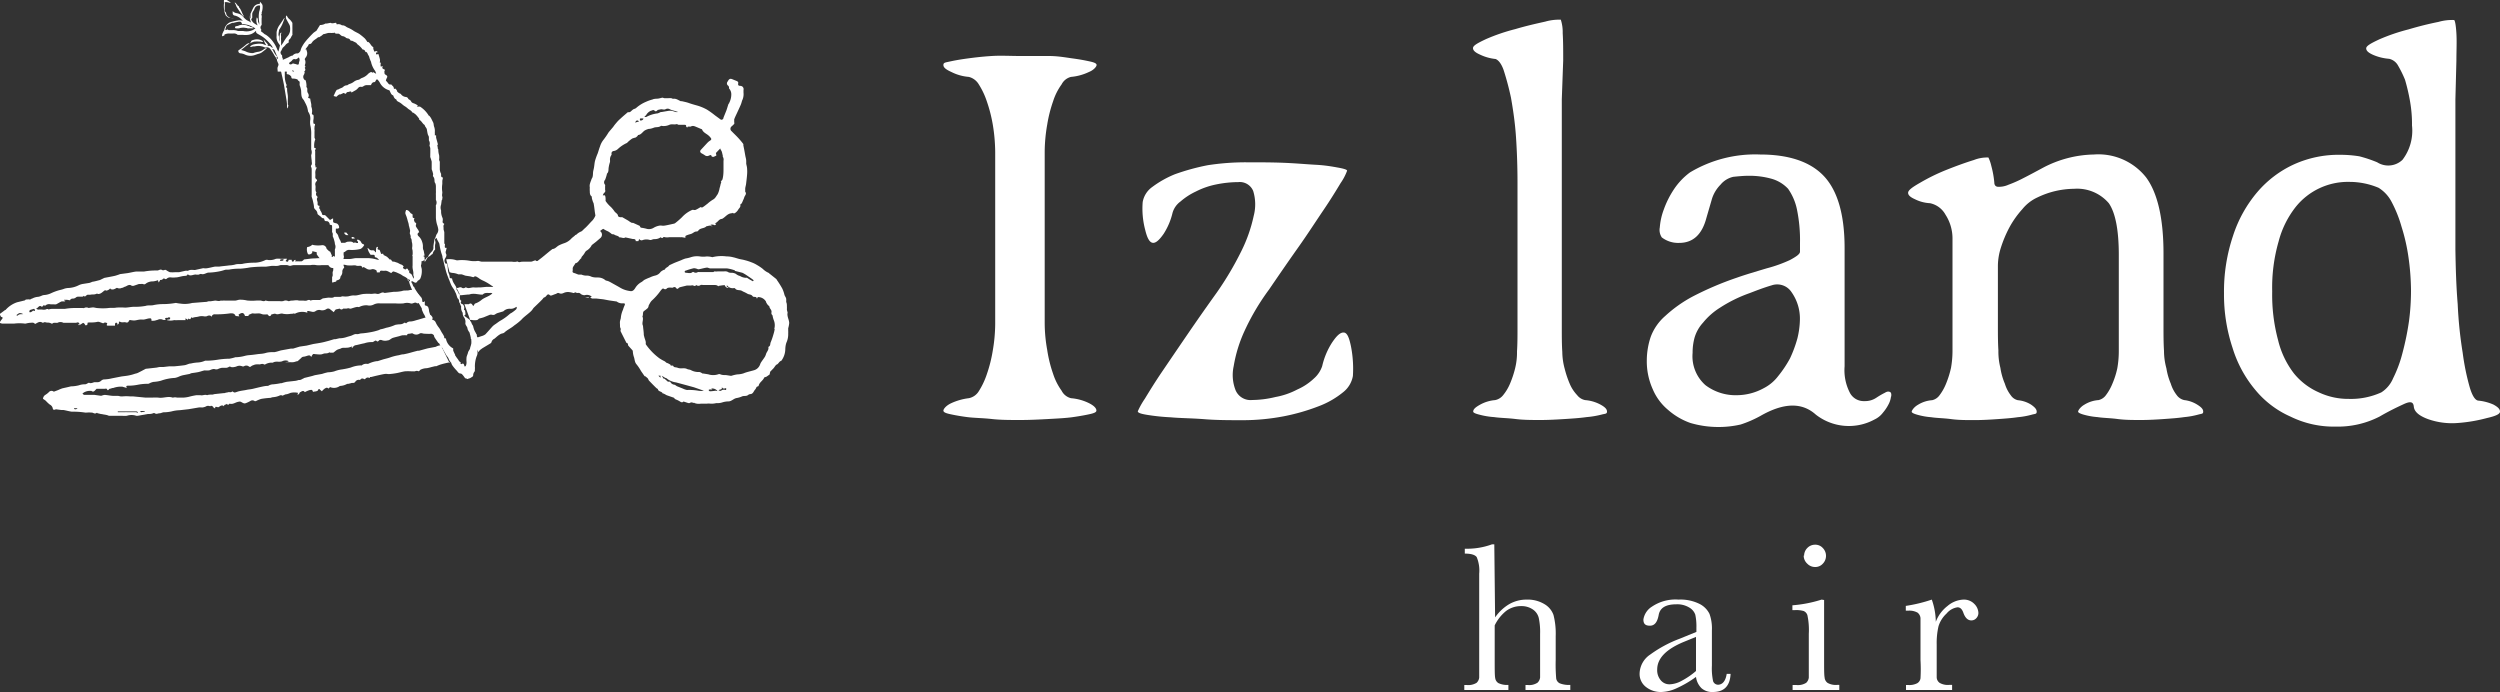
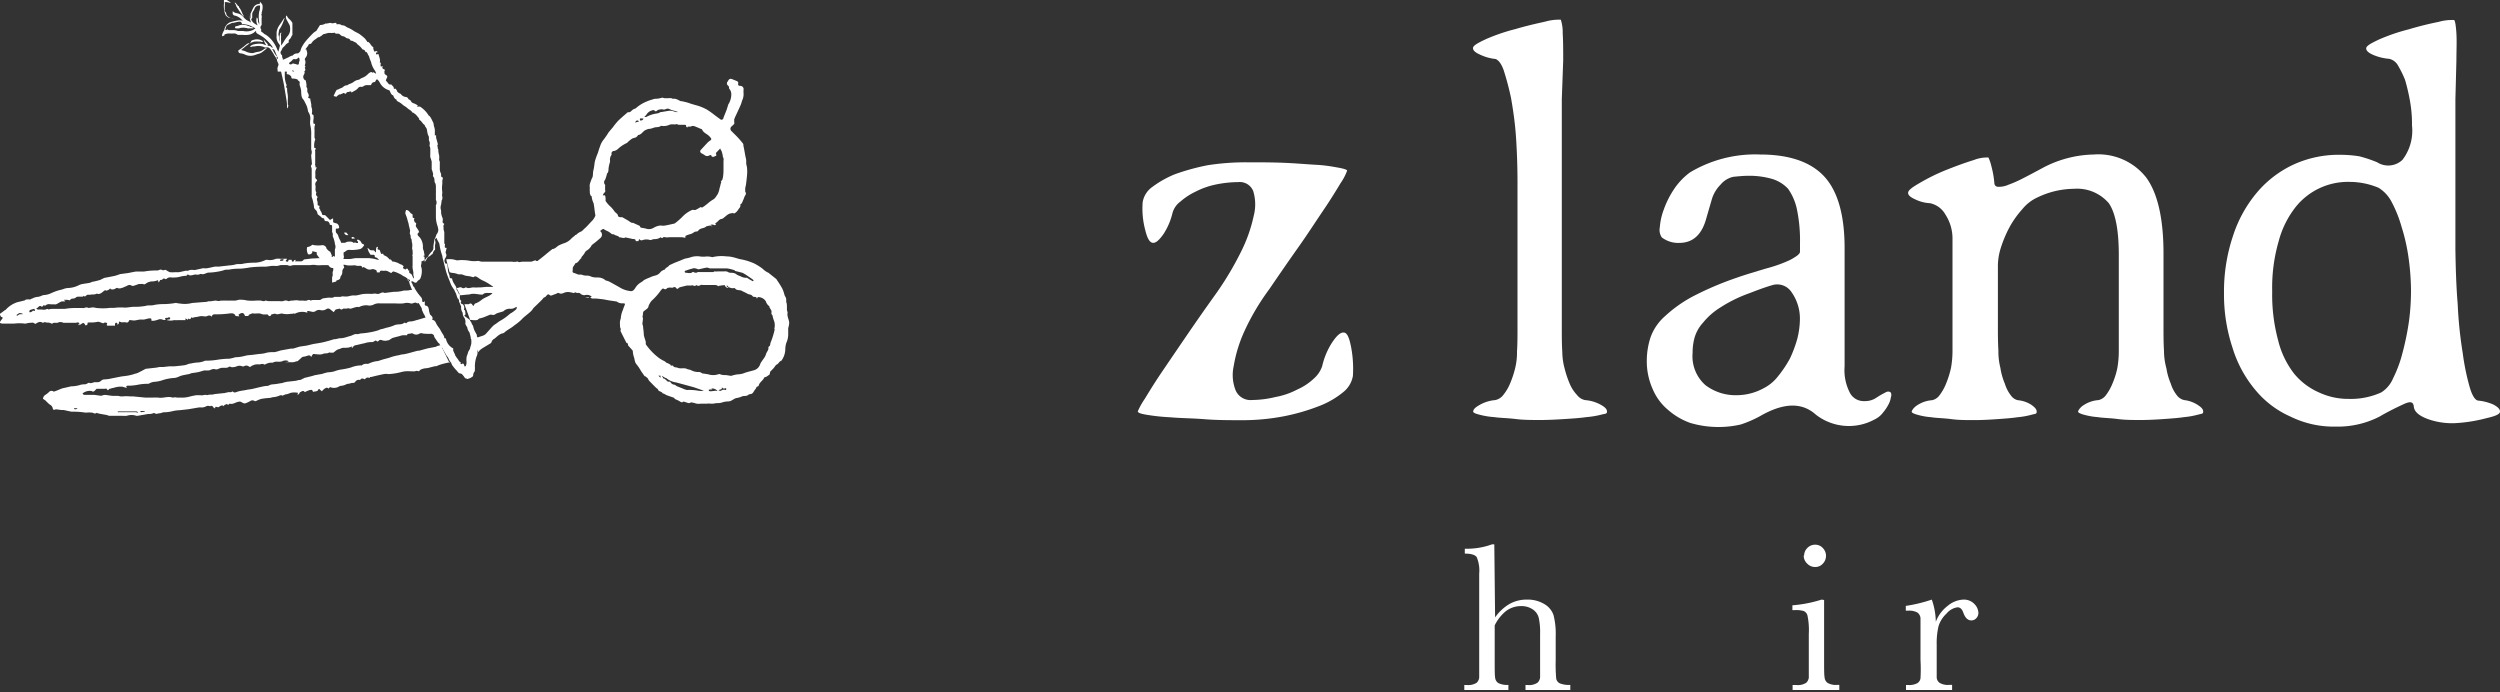
<svg xmlns="http://www.w3.org/2000/svg" viewBox="0 0 250 69.2">
  <rect x="0" y="0" width="250" height="69.2" fill="#333333" stroke="none" />
  <defs>
    <style>.cls-1{fill:#fff;}</style>
  </defs>
  <g id="about">
    <path class="cls-1" d="M149.51,61.74a4.55,4.55,0,0,1,1.42-1.33,3.46,3.46,0,0,1,1.73-.45,3.24,3.24,0,0,1,1.78.45,2.05,2.05,0,0,1,.91,1.09,7.54,7.54,0,0,1,.22,2.12V66a16.73,16.73,0,0,0,.05,1.85.65.65,0,0,0,.35.48,2.49,2.49,0,0,0,1.06.16V69h-4.48V68.5h.2a1.51,1.51,0,0,0,1-.23.84.84,0,0,0,.26-.52c0-.2,0-.78,0-1.74V63.4a6.84,6.84,0,0,0-.13-1.59,1.43,1.43,0,0,0-.59-.86,2,2,0,0,0-1.18-.34,2.48,2.48,0,0,0-1.49.48,4.15,4.15,0,0,0-1.15,1.45V66c0,1,0,1.57.05,1.8a.7.7,0,0,0,.32.51,2,2,0,0,0,1,.18V69h-4.41V68.5h.23a1.57,1.57,0,0,0,1-.22.84.84,0,0,0,.26-.52c0-.2,0-.79,0-1.75V57.37a3.49,3.49,0,0,0-.25-1.66c-.17-.23-.56-.35-1.19-.35v-.49a7.23,7.23,0,0,0,2.73-.44h.22Z" />
-     <path class="cls-1" d="M172.67,67.39h.39c-.06,1.21-.65,1.81-1.77,1.81a1.6,1.6,0,0,1-1.14-.38,1.92,1.92,0,0,1-.55-1.13,10.71,10.71,0,0,1-1.93,1.13,3.85,3.85,0,0,1-1.56.38,2.37,2.37,0,0,1-1.51-.5,1.63,1.63,0,0,1-.64-1.35,2.35,2.35,0,0,1,1.07-1.9A12.37,12.37,0,0,1,168,63.86l1.64-.67v-.42a5.63,5.63,0,0,0-.11-1.3,1.33,1.33,0,0,0-.61-.72,2.31,2.31,0,0,0-1.28-.32c-1.06,0-1.64.35-1.77,1.06s-.4,1.08-.88,1.08-.65-.21-.65-.62a1.85,1.85,0,0,1,.86-1.29,4.21,4.21,0,0,1,2.66-.7,4.26,4.26,0,0,1,2.09.43,2.21,2.21,0,0,1,1,1,4.28,4.28,0,0,1,.24,1.65v3.51a6.2,6.2,0,0,0,.12,1.57.53.53,0,0,0,.55.35C172.27,68.43,172.56,68.09,172.67,67.39Zm-3.07-3.7-1.15.47q-2.73,1.11-2.73,2.79a1.55,1.55,0,0,0,.35,1.07,1.11,1.11,0,0,0,.91.41,2.64,2.64,0,0,0,1.15-.33,7.62,7.62,0,0,0,1.47-1Z" />
    <path class="cls-1" d="M182.41,60V66c0,.92,0,1.5.05,1.74a.73.73,0,0,0,.3.55,1.66,1.66,0,0,0,.94.2h.23V69h-4.67V68.5h.36a1.54,1.54,0,0,0,1-.22.84.84,0,0,0,.26-.52c0-.2,0-.79,0-1.75V63.38a7.1,7.1,0,0,0-.14-1.86.67.67,0,0,0-.38-.42,2.66,2.66,0,0,0-.83-.09h-.29v-.48a12.8,12.8,0,0,0,2.92-.57Zm-2-4.42a1.1,1.1,0,0,1,.32-.78,1.07,1.07,0,0,1,.78-.33,1,1,0,0,1,.77.33,1.12,1.12,0,0,1,0,1.57,1,1,0,0,1-.77.33,1.07,1.07,0,0,1-.78-.33A1.09,1.09,0,0,1,180.37,55.54Z" />
    <path class="cls-1" d="M193.58,62.18a3.59,3.59,0,0,1,1.17-1.58,2.62,2.62,0,0,1,1.59-.64,1.44,1.44,0,0,1,1.1.44,1.33,1.33,0,0,1,.4.89.76.76,0,0,1-.21.53.65.65,0,0,1-.5.22c-.35,0-.62-.26-.8-.78-.13-.36-.32-.53-.58-.53a1.74,1.74,0,0,0-1.09.62,2.88,2.88,0,0,0-.81,1.28,7.39,7.39,0,0,0-.18,1.83V66c0,.92,0,1.5,0,1.74a.7.7,0,0,0,.3.55,1.64,1.64,0,0,0,.94.2h.3V69h-4.61V68.5h.22a1.7,1.7,0,0,0,.91-.18.69.69,0,0,0,.32-.49,16,16,0,0,0,0-1.82V63.56c0-.93,0-1.51,0-1.75a.78.78,0,0,0-.3-.55,1.69,1.69,0,0,0-.95-.19h-.22v-.48a15.06,15.06,0,0,0,2.6-.63A6.9,6.9,0,0,1,193.58,62.18Z" />
-     <path class="cls-1" d="M108.89,7.2a5.21,5.21,0,0,1-1.79.49,1.44,1.44,0,0,0-.94.75,5.92,5.92,0,0,0-.85,1.69,13.55,13.55,0,0,0-.59,2.34,16.2,16.2,0,0,0-.25,2.68V32.31a15.24,15.24,0,0,0,.25,2.68,13.05,13.05,0,0,0,.59,2.39,6.06,6.06,0,0,0,.85,1.69,1.44,1.44,0,0,0,.94.75,5,5,0,0,1,1.79.49q.75.38.75.75c0,.15-.2.25-.65.35s-1,.2-1.69.3-1.54.14-2.44.19S103,42,102,42s-1.94,0-2.83-.1-1.74-.1-2.44-.19-1.29-.2-1.74-.3-.65-.2-.65-.35.25-.5.8-.75a5.91,5.91,0,0,1,1.74-.49,1.51,1.51,0,0,0,1-.7,7.64,7.64,0,0,0,.8-1.69,13.88,13.88,0,0,0,.6-2.39,16.17,16.17,0,0,0,.24-2.63V15.2a17.43,17.43,0,0,0-.24-2.73,14.51,14.51,0,0,0-.6-2.34,7.64,7.64,0,0,0-.8-1.69,1.61,1.61,0,0,0-1-.75,4.71,4.71,0,0,1-1.74-.49c-.55-.25-.8-.45-.8-.7s.2-.25.65-.35,1-.2,1.74-.3,1.49-.19,2.44-.25,1.84,0,2.83,0,1.94,0,2.88,0,1.7.15,2.44.25,1.24.2,1.69.3.65.2.65.35S109.39,7,108.89,7.2Z" />
    <path class="cls-1" d="M133.21,34.25c.44-.65.79-1,1.14-1s.55.45.74,1.35a11.54,11.54,0,0,1,.2,3,2.66,2.66,0,0,1-1,1.64,8.68,8.68,0,0,1-2.44,1.39,20.35,20.35,0,0,1-3.48,1,21.83,21.83,0,0,1-4,.39c-1.34,0-2.68,0-3.92-.1s-2.44-.1-3.39-.19a20.56,20.56,0,0,1-2.38-.25c-.6-.1-.9-.2-.9-.35a7.59,7.59,0,0,1,.7-1.25c.45-.74,1-1.64,1.74-2.73s1.59-2.34,2.54-3.73,1.89-2.73,2.93-4.18a31.63,31.63,0,0,0,2.44-4.12,14.88,14.88,0,0,0,1.24-3.53,4.54,4.54,0,0,0-.05-2.49,1.45,1.45,0,0,0-1.49-.89,11.37,11.37,0,0,0-2.24.24,7.78,7.78,0,0,0-2,.7,6.61,6.61,0,0,0-1.54,1,2.12,2.12,0,0,0-.8,1.15,6.7,6.7,0,0,1-.89,2.09c-.45.64-.8.94-1.1.89s-.54-.45-.74-1.29a8.3,8.3,0,0,1-.25-2.79,2.34,2.34,0,0,1,.94-1.49,10.14,10.14,0,0,1,2.29-1.29,22.23,22.23,0,0,1,3.28-.9,25.09,25.09,0,0,1,3.83-.29c1.3,0,2.54,0,3.78.05s2.29.15,3.23.2,1.69.19,2.24.29.85.2.85.3a5.36,5.36,0,0,1-.65,1.24c-.45.75-1,1.65-1.74,2.74s-1.54,2.34-2.49,3.68-1.94,2.78-2.93,4.23a23.33,23.33,0,0,0-2.44,4.12,13.79,13.79,0,0,0-1.09,3.53,4.15,4.15,0,0,0,.2,2.44,1.62,1.62,0,0,0,1.64.95,10.22,10.22,0,0,0,2.34-.3,7.49,7.49,0,0,0,2.18-.75,5.78,5.78,0,0,0,1.65-1.09,2.86,2.86,0,0,0,.84-1.25A7.38,7.38,0,0,1,133.21,34.25Z" />
    <path class="cls-1" d="M156.47,36.88a10,10,0,0,0,.5,1.49,3.82,3.82,0,0,0,.75,1.15,1.33,1.33,0,0,0,.79.49,3.89,3.89,0,0,1,1.54.45c.45.25.65.45.65.7s-.2.2-.55.3a9,9,0,0,1-1.49.25c-.64.09-1.34.14-2.14.19s-1.64.1-2.48.1-1.69,0-2.49-.1-1.54-.1-2.14-.19a7.69,7.69,0,0,1-1.49-.25q-.6-.15-.6-.3c0-.25.25-.45.7-.7a3.75,3.75,0,0,1,1.49-.45,1.35,1.35,0,0,0,.8-.49,4.67,4.67,0,0,0,.69-1.15,10,10,0,0,0,.5-1.49,6.59,6.59,0,0,0,.2-1.74c.05-.74.05-1.54.05-2.29V18.28c0-1.54-.05-3.08-.15-4.57s-.3-2.78-.5-3.93A27.93,27.93,0,0,0,150.36,7c-.25-.7-.55-1-.8-1.1A4.7,4.7,0,0,1,148,5.46c-.45-.2-.7-.4-.7-.65s.45-.5,1.3-.9a19.11,19.11,0,0,1,2.93-1c1-.3,2.09-.55,3-.75a5,5,0,0,1,1.55-.19,4,4,0,0,1,.19,1.34c.05.84.05,1.74.05,2.73l-.14,3.88v23c0,.75,0,1.55.05,2.29A6.59,6.59,0,0,0,156.47,36.88Z" />
    <path class="cls-1" d="M188.5,39.27c.24-.15.44-.15.59,0a.63.63,0,0,1,0,.45,2.16,2.16,0,0,1-.25.74,4.17,4.17,0,0,1-.54.8,2.26,2.26,0,0,1-.85.69,5.37,5.37,0,0,1-5.87-.49c-1.39-1.25-3.23-1.2-5.57.15a11.27,11.27,0,0,1-1.94.84,9.79,9.79,0,0,1-2.23.25,9.89,9.89,0,0,1-2.79-.4A6.77,6.77,0,0,1,166.82,41a5.45,5.45,0,0,1-1.55-2.09,6.77,6.77,0,0,1-.59-2.88,7.45,7.45,0,0,1,.39-2.34,5.12,5.12,0,0,1,1.45-2.09,13.22,13.22,0,0,1,2.73-1.94,31.73,31.73,0,0,1,4.43-1.89c.84-.3,1.84-.59,3-.94A13.64,13.64,0,0,0,179,26c.64-.35,1-.59,1-.84V24.3a15.2,15.2,0,0,0-.3-3.33,5.57,5.57,0,0,0-.89-2.09,3.61,3.61,0,0,0-1.64-1,8.19,8.19,0,0,0-2.39-.3c-.45,0-.94.05-1.44.1a2.3,2.3,0,0,0-1.29.79,3.52,3.52,0,0,0-.85,1.4l-.55,1.89c-.44,1.69-1.34,2.53-2.73,2.53a2.68,2.68,0,0,1-1.74-.55,1.33,1.33,0,0,1-.2-1,6.48,6.48,0,0,1,.4-1.79,9.22,9.22,0,0,1,1-2A6.72,6.72,0,0,1,169,17.24a12.69,12.69,0,0,1,7-1.79c2.84,0,5,.7,6.37,2.14s2.09,3.83,2.09,7.21V36.63a4.91,4.91,0,0,0,.55,2.69,1.56,1.56,0,0,0,1.44.79,2,2,0,0,0,1.19-.34A8.09,8.09,0,0,1,188.5,39.27Zm-10.7-1.64A11.39,11.39,0,0,0,179,35.84a12.49,12.49,0,0,0,.74-2,8.51,8.51,0,0,0,.25-1.84,4.58,4.58,0,0,0-.84-2.79,1.71,1.71,0,0,0-1.94-.69c-.85.25-1.59.54-2.24.79A14,14,0,0,0,172,30.77a6.88,6.88,0,0,0-1.69,1.49,3.8,3.8,0,0,0-.85,1.49,5.67,5.67,0,0,0-.2,1.54,3.85,3.85,0,0,0,1.29,3.23,5,5,0,0,0,3.14,1,5.64,5.64,0,0,0,2.68-.7A4.22,4.22,0,0,0,177.8,37.63Z" />
    <path class="cls-1" d="M216.64,36.83a6.55,6.55,0,0,0,.44,1.54,3.57,3.57,0,0,0,.6,1.15,1.25,1.25,0,0,0,.75.49,3.12,3.12,0,0,1,1.29.45c.4.25.6.45.6.7s-.15.2-.5.3a8,8,0,0,1-1.39.25c-.6.09-1.3.14-2,.19s-1.54.1-2.34.1-1.59,0-2.34-.1-1.44-.1-2-.19a7.14,7.14,0,0,1-1.4-.25c-.34-.1-.54-.2-.54-.3s.2-.45.64-.7a3.09,3.09,0,0,1,1.4-.45,1.26,1.26,0,0,0,.74-.49,5,5,0,0,0,.65-1.15,8.23,8.23,0,0,0,.49-1.54,9.8,9.8,0,0,0,.15-1.74c0-.79,0-1.59,0-2.39V25.49c0-2.48-.34-4.22-1-5.17a4.17,4.17,0,0,0-3.48-1.44,8.57,8.57,0,0,0-3.63.85,4.2,4.2,0,0,0-1.54,1.19,9.42,9.42,0,0,0-1.3,1.84,12.08,12.08,0,0,0-.84,2,6.09,6.09,0,0,0-.3,1.79v6.12c0,.79,0,1.59.05,2.38a6.59,6.59,0,0,0,.2,1.74,6.52,6.52,0,0,0,.45,1.59,3.56,3.56,0,0,0,.59,1.15,1.16,1.16,0,0,0,.7.49,3,3,0,0,1,1.34.45c.35.25.55.45.55.7s-.15.2-.5.3a7.8,7.8,0,0,1-1.39.25c-.6.09-1.29.14-2,.19s-1.54.1-2.34.1-1.59,0-2.33-.1-1.45-.1-2-.19a6.88,6.88,0,0,1-1.39-.25c-.35-.1-.55-.2-.55-.3s.2-.45.64-.7a3.09,3.09,0,0,1,1.4-.45,1.24,1.24,0,0,0,.74-.49,5,5,0,0,0,.65-1.15,9.66,9.66,0,0,0,.5-1.59,9.72,9.72,0,0,0,.15-1.74c0-.79,0-1.59,0-2.38V27.73c0-1.49,0-2.78,0-3.93a4.38,4.38,0,0,0-.7-2.33A2.3,2.3,0,0,0,193,20.32a3.77,3.77,0,0,1-1.49-.39c-.45-.2-.7-.4-.7-.65s.4-.55,1.19-1A19.73,19.73,0,0,1,194.61,17c1-.4,1.94-.74,2.78-1a3.64,3.64,0,0,1,1.45-.25,3.88,3.88,0,0,1,.29.84,9.55,9.55,0,0,1,.3,1.65c0,.29.15.44.4.44a2.3,2.3,0,0,0,1-.2,12.54,12.54,0,0,0,1.55-.69c.59-.3,1.24-.65,1.89-1a11.31,11.31,0,0,1,5.12-1.34,6.08,6.08,0,0,1,5.22,2.29c1.14,1.54,1.74,4.08,1.74,7.61V32.7c0,.8,0,1.6.05,2.39A6.64,6.64,0,0,0,216.64,36.83Z" />
    <path class="cls-1" d="M245.77,30.42a41.92,41.92,0,0,0,.5,4.87,23.84,23.84,0,0,0,.7,3.43c.25.85.54,1.29.84,1.34a4.91,4.91,0,0,1,1.54.4c.45.25.65.45.65.7s-.45.45-1.29.64a15.61,15.61,0,0,1-2.94.5,7.19,7.19,0,0,1-3-.4c-.9-.34-1.34-.74-1.39-1.24s-.35-.55-1-.25-1.49.7-2.43,1.25a9.14,9.14,0,0,1-4.38,1,9.8,9.8,0,0,1-4.52-1A9.53,9.53,0,0,1,225.54,39a12,12,0,0,1-2.29-4.23,16.88,16.88,0,0,1-.85-5.42,17.45,17.45,0,0,1,.9-5.76,12.87,12.87,0,0,1,2.43-4.38,10.65,10.65,0,0,1,3.68-2.78,10.84,10.84,0,0,1,4.63-.95,12.13,12.13,0,0,1,1.89.15,13,13,0,0,1,1.79.6,2.06,2.06,0,0,0,2.53-.25,4.79,4.79,0,0,0,.95-3.43,13,13,0,0,0-.2-2.44,19.41,19.41,0,0,0-.5-2.14,11.47,11.47,0,0,0-.74-1.49,1.36,1.36,0,0,0-.85-.6,5,5,0,0,1-1.59-.39c-.45-.2-.7-.4-.7-.65s.45-.5,1.3-.9a19.11,19.11,0,0,1,2.93-1c1-.3,2-.55,3-.75a5,5,0,0,1,1.55-.19c.09,0,.19.49.24,1.34s0,1.74,0,2.73l-.1,3.88v15C245.57,26.79,245.62,28.63,245.77,30.42Zm-6.46,7.41a12.56,12.56,0,0,0,.94-2.54,27.43,27.43,0,0,0,.65-3.18,23.21,23.21,0,0,0,.2-3.18,24.75,24.75,0,0,0-.25-3.19,18.78,18.78,0,0,0-.7-3.08,12.52,12.52,0,0,0-1-2.49,3.59,3.59,0,0,0-1.29-1.39,7.47,7.47,0,0,0-2.89-.59,6.69,6.69,0,0,0-5.42,2.53,9.41,9.41,0,0,0-1.69,3.43,16.63,16.63,0,0,0-.64,5,17.4,17.4,0,0,0,.59,4.87,8.83,8.83,0,0,0,1.59,3.33,6.66,6.66,0,0,0,2.49,1.89,6.91,6.91,0,0,0,3,.65,7.36,7.36,0,0,0,3.24-.65A3.07,3.07,0,0,0,239.31,37.83Z" />
    <path class="cls-1" d="M78.92,32.31c0-.24-.12-.47-.16-.71s0-.26,0-.33-.07-.22-.07-.34a2.85,2.85,0,0,0,0-.29c0-.15,0-.29-.07-.44a2.58,2.58,0,0,0,0-.29c0-.14-.12-.27-.17-.41a3.22,3.22,0,0,0-.22-.64,8.88,8.88,0,0,0-.52-.83.42.42,0,0,0-.11-.15l-.59-.47c-.05,0-.09-.11-.14-.12a1.87,1.87,0,0,1-.59-.4,4.52,4.52,0,0,0-.58-.39,2.89,2.89,0,0,0-.56-.27,4.92,4.92,0,0,0-.65-.21c-.2-.06-.4-.08-.59-.13s-.38-.12-.57-.16a2.72,2.72,0,0,0-.69-.09,3.73,3.73,0,0,0-1.37.07.09.09,0,0,1-.07,0,1.94,1.94,0,0,0-.58-.06,2.31,2.31,0,0,1-.59,0,2,2,0,0,0-1,.09,3.38,3.38,0,0,1-.48.11,3.2,3.2,0,0,0-.43.17l-.56.22c-.2.08-.4.18-.6.27l-.06.05c-.1.17-.35.19-.42.41,0,0,0,0-.06,0a1.28,1.28,0,0,0-.36.22.89.89,0,0,1-.56.37,2.5,2.5,0,0,0-.52.19,4.61,4.61,0,0,0-.51.22c-.12.06-.21.18-.33.24a1.62,1.62,0,0,0-.62.6c-.11.17-.24.34-.49.3s-.34-.06-.5-.11a2.44,2.44,0,0,1-.44-.19l-.33-.19-.45-.25c-.15-.08-.29-.17-.45-.24s-.27-.05-.36-.14a1.12,1.12,0,0,0-.7-.24c-.22,0-.46,0-.68-.09a1,1,0,0,0-.4-.1,1.25,1.25,0,0,1-.57-.1c-.07,0-.18,0-.27,0s-.29-.11-.44-.15-.22-.09-.17-.25a1.27,1.27,0,0,0,0-.2c0-.2.19-.34.26-.53.31-.05.39-.37.61-.52l0-.09.24-.29c.09-.12.15-.29.27-.36a1.35,1.35,0,0,0,.49-.49.2.2,0,0,1,.06-.09l.4-.31.43-.37A.44.44,0,0,0,60,23.1l.22-.16s.1-.06.12-.05a2.64,2.64,0,0,0,.47.25,2.7,2.7,0,0,1,.36.26c.08.05.2,0,.29.08s.37.08.48.26c0,0,0,0,.06,0,.18,0,.36.13.54,0,0,0,0,0,0,0l.74.16c.12,0,.31,0,.29.21h.27l.08-.22a.27.27,0,0,0,.37.11A1.17,1.17,0,0,1,65,24s.09,0,.1,0,.22-.09.33-.09a1,1,0,0,0,.65-.19c.07.09.15.14.25,0a.16.16,0,0,1,.15,0,1.36,1.36,0,0,0,.45,0c.31,0,.62,0,.93,0a3.26,3.26,0,0,0,.33,0l.35.06c0-.08,0-.16,0-.18a1,1,0,0,1,.24-.11c.13-.05.26-.07.38-.12s.22-.14.33-.19.29,0,.34-.12c.21-.29.6-.19.82-.44,0,0,0,0,0,0,.17,0,.33-.13.5,0,0,0,0,0,.11,0l-.19-.09v-.06a.75.75,0,0,1,.26,0c.18.07.17.09.29-.08l-.15-.06,0,0c.31-.06.39-.43.73-.44l0,0c.33-.16.53-.53.94-.56,0,0,.06,0,.09-.07v.05c.09,0,.21.06.26,0a1,1,0,0,0,.33-.34c.08-.15.27-.26.21-.48,0,0,0-.06.08-.1s.15-.26.21-.39a1.62,1.62,0,0,0,.11-.28c.06-.18.27-.33.09-.55,0,0,0-.11,0-.16a.93.93,0,0,0,0-.1c0-.18.07-.35.09-.53s.08-.63.1-.94a3.39,3.39,0,0,0,0-.55c0-.18-.06-.35-.09-.53a2.62,2.62,0,0,0,0-.28c0-.17-.06-.34-.09-.51s-.07-.41-.11-.61l-.09-.45a.21.21,0,0,0,0-.11,7.49,7.49,0,0,0-.51-.61c-.21-.23-.44-.44-.65-.66a.31.31,0,0,1,0-.5,2.83,2.83,0,0,0,.25-.24.25.25,0,0,0,0-.17c0-.09,0-.2,0-.28.08-.23.2-.46.3-.68s.24-.51.35-.77.1-.37.19-.54a1.51,1.51,0,0,0,.09-.7V9a.33.33,0,0,0-.17-.38A.88.88,0,0,0,74,8.58c-.16,0-.21-.08-.18-.24s-.06-.19-.15-.24l-.47-.19c-.19-.07-.29,0-.38.15l-.08.13a.27.27,0,0,0,.08.38.32.32,0,0,1,.08.14s0,.1,0,.13a.87.87,0,0,1,.23.58,1.86,1.86,0,0,1-.21.87c0,.05-.06.08-.08.13-.07.21-.13.43-.21.65l-.28.69c0,.17-.18.27-.3.18l-.56-.41a8.54,8.54,0,0,0-.78-.56,4.62,4.62,0,0,0-1.08-.44c-.25-.07-.5-.14-.75-.23s-.46-.12-.69-.18l-.11,0c-.25-.1-.47-.29-.77-.24-.06,0-.13-.06-.2-.06a1.34,1.34,0,0,0-.28,0c-.11,0-.23,0-.35,0s-.17-.06-.25-.05-.27.07-.41.09-.39,0-.57.09a3.87,3.87,0,0,0-.65.23,3.56,3.56,0,0,0-1,.63.61.61,0,0,1-.2.09.62.62,0,0,0-.17.11c-.12.09-.2.24-.39.21l-.06,0c-.25.22-.51.43-.75.66a3.11,3.11,0,0,0-.4.41,3.9,3.9,0,0,0-.31.4l-.45.53,0,0a7.75,7.75,0,0,1-.56.81,2,2,0,0,0-.31.62c-.09.22-.15.46-.23.69a6.18,6.18,0,0,0-.26.72c-.06.22-.07.46-.11.69s-.07.29-.09.44,0,.42-.09.6a.67.67,0,0,0-.1.23,2.83,2.83,0,0,0-.14.41.85.85,0,0,0,0,.32,2.23,2.23,0,0,0,0,.36c0,.19,0,.41.2.55a.11.11,0,0,1,0,.06c0,.14.06.29.1.42s.07.13.08.19c.05.25.08.51.11.76s.05.3.07.47a1.71,1.71,0,0,1-.29.48c-.29.28-.54.61-.86.87a1.37,1.37,0,0,1-.25.23,1.42,1.42,0,0,0-.52.34s-.08,0-.11.05-.25.2-.36.31a1.67,1.67,0,0,1-.7.47,3.88,3.88,0,0,0-.56.23c-.22.11-.37.35-.64.36,0,0,0,0,0,0l-.26.2-.79.65-.44.34a.17.17,0,0,1-.14,0c-.11-.12-.18,0-.28,0a.61.61,0,0,1-.26.08c-.27,0-.55,0-.82,0s-.3.1-.46,0a.16.16,0,0,0-.15,0,1.23,1.23,0,0,1-.43,0c-.64,0-1.29,0-1.93,0H48.22l0,0c-.14,0-.28-.07-.42-.08a2.75,2.75,0,0,1-.76,0,4.48,4.48,0,0,0-1-.08c-.15,0-.33.05-.45,0a2.13,2.13,0,0,0-.9-.08h-.07l.33,1.28a.9.9,0,0,0,.28.08,1.75,1.75,0,0,1,.59.14c.09,0,.19,0,.29,0s.3.1.45.14l.47.07.26.07a.11.11,0,0,0,.08,0c.17-.17.32,0,.45.06a2.09,2.09,0,0,0,.46.28,4.82,4.82,0,0,1,.87.51.45.45,0,0,1,.17.13,1.16,1.16,0,0,1-.18,0c-.18,0-.36,0-.54,0l-.52.05h-.23a2.9,2.9,0,0,1-.51,0c-.24,0-.49.15-.72,0,0,0-.06,0-.08,0a.29.29,0,0,1-.4,0,.37.37,0,0,0-.2,0,1,1,0,0,1-.28.07l.37.72.79-.08.1,0a1.83,1.83,0,0,1,.25-.06,2.41,2.41,0,0,1,.38,0l.53.07c.06,0,.16,0,.19,0,.23-.25.53-.13.8-.17,0,0,.09,0,.17.05l-.11.09c-.3.24-.69.32-1,.58a2.09,2.09,0,0,1-.43.27,1.8,1.8,0,0,1-.21.08l0,0-.16.25,0,0c-.11-.14-.19-.38-.45-.19,0,0,0,0,0,0s-.31,0-.44,0l.58,1.58a.54.54,0,0,1,.18,0,1.58,1.58,0,0,0,.53,0s0,0,.08-.06.07-.08.12-.09.3-.07.44-.12l.61-.25a.48.48,0,0,1,.24,0,.35.35,0,0,0,.33-.07.88.88,0,0,1,.26-.12l.44-.13a.22.22,0,0,0,.11-.05.87.87,0,0,1,.69-.23c.29,0,.37-.08.61-.2a.26.26,0,0,1-.1.3,3.15,3.15,0,0,1-.41.31.76.76,0,0,0-.19.12,5.18,5.18,0,0,1-.94.67c-.15.09-.29.2-.43.3a2.26,2.26,0,0,0-.31.23c-.25.27-.49.56-.75.83a1.22,1.22,0,0,1-.4.18l-.51.17h-.07l.25,1.29,0,.15L48,35l.23-.17.83-.5a.22.22,0,0,0,.09-.12.51.51,0,0,1,.28-.33c.11-.08.21-.18.32-.27a2.11,2.11,0,0,1,.31-.21c.12-.06.28-.06.37-.14.3-.29.7-.45,1-.72a5.37,5.37,0,0,0,.7-.56,2.94,2.94,0,0,1,.31-.3c.21-.18.43-.34.63-.53s.2-.26.31-.38c.28-.27.56-.53.83-.81.08-.07.14-.21.22-.22s.17-.11.24-.2.19-.17.33,0a.29.29,0,0,0,.18,0l.34-.13c.1,0,.21-.14.33-.11s.23.13.51,0a1,1,0,0,1,.62-.08,1.83,1.83,0,0,1,.32.07.16.16,0,0,0,.12,0,.17.17,0,0,1,.24,0,.17.17,0,0,0,.12,0c.12,0,.19,0,.28.09s.33.17.45.13a.73.73,0,0,1,.67.16l-.17.06c.1.06.14.11.19.12h.4l.72.08.59.11.76.11h0a.89.89,0,0,0,.65.18c.18,0,.21.06.13.23a2.86,2.86,0,0,0-.15.41,2.48,2.48,0,0,0-.22.85s0,0,0,0-.06.21-.08.31,0,.26,0,.4,0,.19.05.29,0,.2,0,.28c.18.37.37.74.55,1.1,0,0,0,.08.06.08s.14.09.14.19a.18.18,0,0,0,.05.12l.37.41s.06.07.06.1a2.28,2.28,0,0,0,.1.57c.1.25.07.53.27.76a4.36,4.36,0,0,1,.45.67l.36.52a.15.15,0,0,0,.06,0c.08.07.17.13.24.2s.08.17.14.24c.24.25.48.5.73.74.05.05.15.08.16.13.06.26.4.19.48.42l.07,0,.17.08a.81.81,0,0,0,.18.1l.66.23s.06,0,.09.08a.64.64,0,0,0,.13.1,2.14,2.14,0,0,1,.43.21c.14.09.24.12.35,0l.46.15a.28.28,0,0,0,.17,0,.29.29,0,0,1,.35,0s.09-.06.11,0a1.23,1.23,0,0,0,.63.07l.42,0c.05,0,.1,0,.16,0a1.53,1.53,0,0,1,.43,0,2.06,2.06,0,0,0,.55-.06,1.54,1.54,0,0,0,.63-.08,2.15,2.15,0,0,1,.59-.09c.31,0,.52-.3.84-.34a2.25,2.25,0,0,0,.54-.17c.17-.06.37,0,.54-.1a.49.49,0,0,1,.25-.12c.29,0,.34-.29.49-.45s.09-.31.3-.32c0,0,0,0,.06-.08.07-.33.41-.48.54-.78,0-.06.17-.07.25-.12l.3-.21,0,0,.06-.28.33-.34c.12-.13.21-.34.35-.39s.23-.32.43-.36a2,2,0,0,0,.4-1.16,2.3,2.3,0,0,1,.1-.63,2,2,0,0,0,.19-.81s0-.09,0-.14a2,2,0,0,0,0-.25v-.27A2.46,2.46,0,0,0,78.92,32.31ZM64.62,11.5a1,1,0,0,1,.48-.43c.12,0,.21-.14.36,0s.22,0,.33-.08l.29-.06s.07,0,.11,0,.25.06.35,0a.43.43,0,0,1,.45,0,1.55,1.55,0,0,0,.38.13l.44.14v0a.78.78,0,0,1-.26,0,3.38,3.38,0,0,0-.34-.11,1.36,1.36,0,0,0-.4,0l-.63.11s-.07,0-.09,0-.21.11-.34.14a3.05,3.05,0,0,0-1.13.36c-.05,0-.14,0-.19,0Zm-.58.35a1.51,1.51,0,0,1,.3,0c0,.14-.23.25-.34.18a.13.13,0,0,1,0-.11A.11.11,0,0,1,64,11.85Zm-.13.29-.4.12C63.63,12,63.74,12,63.91,12.14ZM60.51,19c0-.1,0-.25,0-.38a.29.29,0,0,0,0-.14.36.36,0,0,1,0-.5,3.75,3.75,0,0,0,.19-.62v0c.19-.17.13-.41.17-.62A3.11,3.11,0,0,1,61,16.2.9.9,0,0,0,61,16a.75.75,0,0,1,.15-.51.33.33,0,0,0,0-.13.24.24,0,0,1,.23-.26.78.78,0,0,0,.43-.22,3.25,3.25,0,0,1,.85-.57c.05,0,.09-.08.14-.12a3.37,3.37,0,0,1,.43-.34,3.37,3.37,0,0,1,.34-.1,1,1,0,0,0,.22-.2s0-.05,0-.05c.29,0,.44-.27.65-.43a1.5,1.5,0,0,1,.43-.18c.17,0,.36-.06.54-.13s.47,0,.68-.17a.08.08,0,0,1,.08,0,1.36,1.36,0,0,0,.75-.1c.25-.12.5,0,.75-.08.06,0,.14.07.2.07h.54c.11,0,.23,0,.2.16,0,0,.06.08.11.12l.06-.1c.11,0,.22,0,.29,0,.25-.15.45,0,.67.08l.4.17s.06,0,.07.05c.11.27.37.38.58.54a1.46,1.46,0,0,1,.3.31c.09.13,0,.2-.11.27s-.18.14-.26.22l-.62.67c-.13.14-.1.27.07.37a2.23,2.23,0,0,1,.33.2.38.38,0,0,0,.43,0c.08,0,.2-.11.22.08a.26.26,0,0,0,.19.07,2,2,0,0,0,.3-.14l-.05-.25.44-.46c0,.1.1.2.14.3s.07.28.11.42a.36.36,0,0,0,0,.11.54.54,0,0,1,.07.41c0,.26,0,.53,0,.8s0,.65-.09,1c0,.1-.12.19-.19.29l.05,0c0,.06,0,.13-.05.2a3.15,3.15,0,0,1-.11.44,2.05,2.05,0,0,1-.2.62c-.14.18-.23.41-.46.53a3.57,3.57,0,0,0-.55.41c-.15.11-.3.24-.46.34s-.14,0-.2,0-.29.17-.45.24a.37.37,0,0,1-.25.05.25.25,0,0,0-.19,0,3,3,0,0,0-1,.72,7.56,7.56,0,0,1-.68.59.35.35,0,0,1-.14.06c-.28.06-.56.13-.85.18s-.34,0-.5,0a1.73,1.73,0,0,0-.65.22.89.89,0,0,1-.68.12,4.12,4.12,0,0,0-.59-.12c-.06,0-.1-.12-.15-.19l-.64-.29a.61.61,0,0,0-.13,0l-.17-.09-.2-.14-.59-.34c-.06,0-.15,0-.21,0s-.21-.07-.22-.12c0-.22-.24-.3-.35-.46a3.13,3.13,0,0,0-.36-.44,3,3,0,0,1-.53-.6.31.31,0,0,1,0-.1c0-.16,0-.33-.07-.47l-.21,0a.94.94,0,0,0,.06-.15C60.45,19.25,60.59,19.16,60.51,19Zm8.05,8.07a6.55,6.55,0,0,1,.83-.25,1,1,0,0,1,.39.1.32.32,0,0,0,.14,0c.26-.05.52-.13.78-.16.1,0,.21.07.31.08.56,0,1.12,0,1.68,0a3.75,3.75,0,0,1,.8.2v.05l0,0,.64.16a1,1,0,0,1,.16.05q.29.16.57.36c.15.1.3.2.44.31s0,.1,0,.16L75.06,28c-.12-.06-.24-.15-.36-.22a.11.11,0,0,0-.08,0A1.18,1.18,0,0,1,74,27.6a1,1,0,0,1-.41-.21.88.88,0,0,0-.4-.11c-.14,0-.28,0-.41-.09a.63.63,0,0,0-.37-.05h-.63a1.06,1.06,0,0,1-.31,0c-.06,0-.11.07-.16.07h-1.2c-.05,0-.1,0-.15,0a.55.55,0,0,0-.18,0,.36.36,0,0,1-.41,0,.13.13,0,0,0-.12,0c-.21.18-.45.06-.68.07,0,0,0,0-.08-.05S68.54,27.05,68.56,27.05Zm-2.72,10.5.21,0,0,.21Zm4.71,1.5a.76.76,0,0,1-.16,0,1.56,1.56,0,0,1-.57,0A5.24,5.24,0,0,0,68.7,39a1.66,1.66,0,0,1-.41-.14l-.6-.24c-.09-.05-.18-.15-.27-.15a.52.52,0,0,1-.4-.3s-.09,0-.14,0-.07,0-.09,0l-.34-.3a.16.16,0,0,0-.09,0l-.19-.3,0,0,.36.22c.07,0,.16.06.22.12a1.94,1.94,0,0,0,.85.33l1,.27.8.22,1.15.4Zm1,0a4.52,4.52,0,0,1-.53.06s-.08,0-.13-.07,0-.1.07-.11a2,2,0,0,1,.29,0l-.13-.09s0,0,0,0a.64.64,0,0,1,.63.25Zm.92-.1c-.12,0-.23,0-.33.08s-.16,0-.28,0c.09-.17.38,0,.32-.34.16.24.3.12.43.1C72.64,39,72.61,39,72.48,39Zm5-6.07a3.39,3.39,0,0,1-.13.55,6.51,6.51,0,0,1-.27.78c-.07.15,0,.36-.22.45a.14.14,0,0,0,0,.11c0,.24-.17.39-.24.59a1.36,1.36,0,0,1-.11.28c-.11.18-.25.36-.37.54s-.1.23-.16.34a.91.91,0,0,1-.63.5c-.34.1-.7.17-1,.3a2.29,2.29,0,0,1-.62.1,3.77,3.77,0,0,0-.58.14h-.08l-.44-.07c-.2,0-.41,0-.59-.08a.26.26,0,0,0-.21,0,1.61,1.61,0,0,1-1,0l-.5-.08s-.06,0-.07,0-.21-.16-.36-.15a1.52,1.52,0,0,1-.8-.19c-.11-.06-.26-.05-.38-.11-.29-.15-.61,0-.91-.11s-.38,0-.5-.23c0,0-.08,0-.12,0l-.11,0c0-.16-.2-.14-.26-.24l0,0c-.17,0-.23-.12-.34-.19a4.54,4.54,0,0,1-.53-.3,6,6,0,0,1-1.36-1.4.66.66,0,0,1,0-.15c0-.18-.09-.36-.14-.54h0l-.06-.24,0,0c0-.3-.06-.61-.08-.92,0,0,0,0,0,0-.16-.3.1-.63-.06-.93.1-.17,0-.4.15-.54a3.24,3.24,0,0,0,.35-.27.4.4,0,0,0,.11-.19c0-.1.08-.21.13-.31a1.31,1.31,0,0,1,.19-.27,6,6,0,0,0,.89-1,1.19,1.19,0,0,1,.19-.2.13.13,0,0,1,.12,0,.22.22,0,0,0,.29,0c.13-.14.3-.1.45-.11a.38.38,0,0,0,.19,0,.21.21,0,0,1,.32.05c.08.11.15.09.24,0a.35.35,0,0,1,.18-.1l.66-.16s0,0,0,0,.28,0,.42,0a.32.32,0,0,1,.21,0,.19.19,0,0,0,.29-.05.34.34,0,0,0,.44,0,.4.4,0,0,1,.22,0c.36,0,.73,0,1.1,0,.15,0,.29,0,.4.09s.07,0,.08,0,.35-.06.52-.07.1.06.14.1.16.23.35.15c-.09-.06-.27-.07-.17-.24h0a.68.68,0,0,0,.67.28s.11,0,.12,0c.15.27.45.16.67.26l.16.09a3.29,3.29,0,0,1,.42.21c.16.1.38.05.51.24a.22.22,0,0,0,.18.08c.14,0,.23,0,.26.19l.09-.17a.91.91,0,0,1,.82.45c0,.08.08.18.13.27a2.08,2.08,0,0,0,.21.21s0,0,0,0c0,.22.25.33.21.58s.07.23.11.35a2.12,2.12,0,0,0,.12.45,1.32,1.32,0,0,1,.09.65A2.67,2.67,0,0,1,77.43,32.91Z" />
    <path class="cls-1" d="M41.47,29A4.24,4.24,0,0,0,41,29c-.27.1-.55,0-.79.1a3.46,3.46,0,0,1-.84.08l-.85.11s-.06,0-.08,0c-.23-.13-.4.07-.6.1,0,0-.11,0-.15,0-.2-.07-.39,0-.58,0a4.42,4.42,0,0,0-.63,0c-.28,0-.56.11-.84.15a1.67,1.67,0,0,1-.32,0,2.7,2.7,0,0,0-.48.09,1.86,1.86,0,0,1-.58,0,1.8,1.8,0,0,0-.22.06l-.47,0c-.05,0-.11,0-.14,0-.2.15-.43.05-.65.08s-.33.05-.5.07A2.25,2.25,0,0,1,32,30l-.69,0a1,1,0,0,0-.26.06c-.1-.11-.23-.07-.38,0a.85.85,0,0,1-.32,0c-.11,0-.23,0-.34,0s-.09,0-.12,0c-.24-.08-.48,0-.71,0a.7.7,0,0,0-.25.05s-.09,0-.11,0a.55.55,0,0,0-.5,0,1.21,1.21,0,0,1-.38,0l-1.1,0a1.67,1.67,0,0,1-.29-.06s0,0,0,0c-.17.15-.37,0-.55,0l-.29,0a5.07,5.07,0,0,1-1,0,2.94,2.94,0,0,0-.72-.08c-.16,0-.31.08-.47.09-.34,0-.67,0-1,0a2.17,2.17,0,0,0-.25,0,.29.29,0,0,1-.13,0s-.05,0-.07,0c-.19.09-.39,0-.56,0l-.47.07a1.2,1.2,0,0,0-.19,0l-.22.06-.07,0-1.25.1h-.07a2.81,2.81,0,0,1-1.19.07,3.4,3.4,0,0,1-.46-.07h0a7.39,7.39,0,0,1-1.41.12,4.9,4.9,0,0,0-.78.09c-.28.08-.58,0-.84.09a5.73,5.73,0,0,1-1.16.09c-.3,0-.6.08-.9.08a6.26,6.26,0,0,0-.87,0c-.28.06-.57,0-.84.05a5.44,5.44,0,0,1-1,0c-.16,0-.32-.06-.48-.07a4.32,4.32,0,0,0-.45.06.46.46,0,0,0-.44,0,.25.25,0,0,1-.15,0H7.47a6.38,6.38,0,0,0-1,.09c-.44,0-.88,0-1.32,0a1.32,1.32,0,0,0-.3.06c-.07-.08-.16-.06-.28,0a.9.9,0,0,1-.4,0s-.09,0-.13,0c-.22,0-.22.06-.44-.1.21,0,.3-.42.58-.17.12,0,.15-.28.32-.09a.56.56,0,0,1,.55-.16c.1,0,.21,0,.32,0a.66.66,0,0,0,.25,0c.18-.09.34-.2.52-.28a.8.8,0,0,1,.27,0,.19.19,0,0,0,.14-.07l-.15-.05v-.05h.3l.31.05,0-.07c.07,0,.14-.11.21-.1a.51.51,0,0,0,.38-.12.33.33,0,0,1,.17-.07l.47,0a.4.4,0,0,0,.15-.09l.1.09a1.43,1.43,0,0,1,.24-.19A1.12,1.12,0,0,1,9,29.48c.19-.06.4,0,.59-.08s.15,0,.22,0c.29,0,.45-.22.66-.36,0,0,.07-.05.09,0s.28,0,.4-.14.07,0,.09,0c.24.12.42,0,.62-.11a0,0,0,0,1,.05,0,.51.51,0,0,0,.45,0c.13,0,.25-.11.36-.13s.39-.29.63-.09a.38.38,0,0,0,.24,0l.49-.17h.17a.93.93,0,0,1,.24,0c.15.08.24,0,.34-.08a1.17,1.17,0,0,1,.66-.18,2.12,2.12,0,0,0,.5-.12l.06.23.12-.16S16,28,16,28s.2,0,.25-.06.13-.14.24-.05a.15.15,0,0,0,.16,0,.52.52,0,0,1,.43-.15,2,2,0,0,0,.49,0c.26,0,.52-.11.79-.14s.29,0,.39-.13.05,0,.07,0c.29.19.57-.08.85,0,0,0,.11,0,.16,0s.21-.1.3-.07c.26.08.46-.1.69-.14l.06,0a6.42,6.42,0,0,0,.87-.09,4.58,4.58,0,0,0,.73-.18c.16-.05.36,0,.53-.05a5.3,5.3,0,0,1,1-.07,8.36,8.36,0,0,0,1-.13,11.86,11.86,0,0,1,1.57-.07l.57-.08c.1,0,.21,0,.31,0a1.1,1.1,0,0,0,.25,0c.13,0,.25-.07.37-.08s.43,0,.64,0a1.72,1.72,0,0,1,.21.07h.14a1.63,1.63,0,0,1,.3-.07h1.15c.18,0,.36,0,.54,0a1.46,1.46,0,0,1,.55,0,2.17,2.17,0,0,0,.57,0h1.1c.07,0,.14-.05.21-.05a1.31,1.31,0,0,1,.28,0l.33,0a1.71,1.71,0,0,1,.59.07,3.2,3.2,0,0,0,.7,0c.09,0,.18,0,.28.05a1.35,1.35,0,0,0,.29,0c.13,0,.24,0,.25.2.17-.15.25,0,.39.05a.6.6,0,0,0,.56.1c.11-.05.3,0,.43.08s.06.13.1.23h.29c0-.16.1-.19.24-.17a1,1,0,0,0,.3,0c.24,0,.41.15.61.24a.53.53,0,0,1,.56-.21l-1.4-.88V26a2,2,0,0,1-.77-.09,3.5,3.5,0,0,0-.8-.1q-.53,0-1.05,0c-.26,0-.52.1-.77.09a13.3,13.3,0,0,1-1.54-.06,11.5,11.5,0,0,0-1.86,0c-.35,0-.71.06-1.06.1-.05,0-.09.07-.13.1a.6.6,0,0,1-.15.09,2.54,2.54,0,0,1-.39,0l-.28,0,.11-.14c-.11,0-.18,0-.21.09s-.08.07-.13.08-.06-.05-.08-.09,0-.06,0-.09h-.31c-.06.22-.11.24-.31.12l.15-.22a1.77,1.77,0,0,0-.3,0c-.12,0-.24,0-.36,0a1.81,1.81,0,0,0-.46,0,1.49,1.49,0,0,1-.78.12.39.39,0,0,0-.26,0,2.57,2.57,0,0,1-1.08.27,5.94,5.94,0,0,0-1.11.09c-.27.09-.58,0-.87.1a2.61,2.61,0,0,1-.57.08c-.33.05-.67.07-1,.12-.12,0-.26,0-.38,0s-.54.12-.81.16-.29,0-.42,0L19.5,27c-.23,0-.48-.06-.7.08,0,0-.05,0-.08,0a.65.65,0,0,0-.19,0l-.62.14h-.19a1.33,1.33,0,0,1-.2,0,3.11,3.11,0,0,1-.53,0A1.88,1.88,0,0,1,16.6,27c-.13-.06-.24.09-.39,0s-.29,0-.43.05a6.87,6.87,0,0,0-1.36.1c-.23,0-.48,0-.71,0s-.63.11-.94.16l-.76.1h0a5.08,5.08,0,0,1-.51.17c-.35.08-.71.14-1.07.21L10,28l-.38.1-.26.06c-.14,0-.28.1-.42.13l-.63.1a1.53,1.53,0,0,0-.43.13,2.51,2.51,0,0,1-1.08.28,1.53,1.53,0,0,0-.47.11A2.75,2.75,0,0,1,6,29a5,5,0,0,0-.91.33,1.91,1.91,0,0,1-.62.17.74.74,0,0,0-.28.06,1.45,1.45,0,0,1-.35.12,1.49,1.49,0,0,0-.63.18c-.08,0-.19.12-.25.09s-.22,0-.32,0-.11.07-.16.09l-.78.19A2.71,2.71,0,0,0,.55,31c-.05,0-.12.06-.17.1L0,31.38a.15.15,0,0,0,0,.11l.1.19c.19.05.21.1.07.27s-.13.19-.22.32a.94.94,0,0,0,.27.09H1.41a4.26,4.26,0,0,1,1.07,0h.09A2.57,2.57,0,0,1,3,32.28c.18,0,.37-.07.5.12.24-.1.45-.32.73-.14a.13.13,0,0,0,.12,0c.13-.09.25,0,.38,0a.76.76,0,0,1,.44.11h.06c.12-.14.27-.07.41-.09a.2.2,0,0,0,.11,0,.62.62,0,0,1,.59,0l.43,0h.67c.06,0,.12,0,.17,0,.23-.07.24-.07.37.16H7.8c.09.12.09.12.5-.15.06,0,.14.07.17.12.1.23.2.1.3,0-.06-.15,0-.16.18-.16s.54,0,.81-.07l.13,0,.39.14a.11.11,0,0,0,.07,0c.13-.11.25-.06.38,0-.09.23-.08.25.15.25h.62a.78.78,0,0,0,0-.09c0-.07,0-.18.09-.2s.14,0,.15.13.06,0,.09,0a.15.15,0,0,0,.06-.09,1.13,1.13,0,0,0,0-.15s.09,0,.11,0c.2.13.42,0,.62.08a.22.22,0,0,0,.25-.11A.18.18,0,0,1,13,32a2.6,2.6,0,0,0,.39.05c.19,0,.38-.07.58-.09a1.55,1.55,0,0,1,.32,0c.22,0,.42-.1.62-.12s.24,0,.24.24c.18,0,.33,0,.47-.06a1,1,0,0,0,.25-.08.62.62,0,0,1,.33,0c.15.07.27.09.38,0l-.09-.11.13-.05a.42.42,0,0,0,.16,0,.17.17,0,0,1,.24,0c0,.28-.23.11-.33.23a1.38,1.38,0,0,0,.73,0,1.9,1.9,0,0,0,.41,0h.12l.6,0,0-.18.23.15.06-.13c.19.11.19.11.29-.13l.09.07a2.37,2.37,0,0,1,.31-.08,1.78,1.78,0,0,0,.39-.07,1.26,1.26,0,0,1,.51,0c.07,0,.14,0,.19,0s.38-.23.54.05h0a.3.3,0,0,1,.32-.26,9.14,9.14,0,0,0,1.57-.1c.2,0,.39,0,.49.23,0,.06.23.05.39.08l-.08-.17c.35-.26.54-.22.65.13h.35s0-.13.07-.14.28-.15.4-.12.38,0,.56,0,.28.08.43.1.25,0,.38,0,.09.05.13.08.09.09.13.09.1,0,.15-.09,0-.07.07-.08.29-.1.38-.06c.27.14.5-.1.77,0a2.24,2.24,0,0,0,.77,0s.1,0,.13,0,.19-.07.26,0a1.52,1.52,0,0,1,1.27-.1c-.09-.16,0-.19.11-.18l.36.08a.43.43,0,0,0,.31-.05A.62.62,0,0,1,32,31a.75.75,0,0,0,.64-.09.3.3,0,0,1,.35,0l.39.31a1.74,1.74,0,0,1,.13-.2.23.23,0,0,1,.09-.08l.38-.08a.2.2,0,0,0,.33,0s.12,0,.18,0,.14,0,.16,0,.2-.07.31,0a.34.34,0,0,0,.14,0c.17-.05.33-.11.51-.15s.2,0,.29,0a1.54,1.54,0,0,1,.82-.18.94.94,0,0,0,.68-.09,1.14,1.14,0,0,1,.6-.1h.69a1.24,1.24,0,0,0,.16,0h.58l.11,0a5.49,5.49,0,0,0,.81,0,1.23,1.23,0,0,1,.71,0c.22.09.43-.21.65,0,0,0,0,0,0,0l.44-.09L42,29.64ZM28.36,25.94c0,.18-.2.12-.3.16A.16.16,0,0,1,28,26C28.05,25.93,28.26,25.89,28.36,25.94ZM2.18,31.42c-.13,0-.27,0-.37.1s-.1,0-.19,0c.14-.09.23-.19.34-.21a.61.61,0,0,1,.35.1Zm1.32-.31-.19-.05a1,1,0,0,1-.21.15.22.22,0,0,1-.16,0s0-.08,0-.1A.3.3,0,0,1,3,31l.33-.1a.16.16,0,0,1,.12,0S3.5,31.06,3.5,31.11Z" />
    <path class="cls-1" d="M44.09,34.53a1.16,1.16,0,0,0-.51.15l0,0-.83.16-.84.23-.13,0-.42.11-.25.07q-.37.11-.75.18c-.16,0-.32.05-.47.09a4.92,4.92,0,0,0-.84.21c-.24.09-.49.14-.74.21l-.53.17-.06,0a2.71,2.71,0,0,0-.89.27.44.44,0,0,1-.16,0,.7.7,0,0,0-.5.16.08.08,0,0,1-.08,0,2.91,2.91,0,0,0-1,.21,7.06,7.06,0,0,1-.89.19,3.31,3.31,0,0,0-.78.2,2.74,2.74,0,0,1-.63.09,4.6,4.6,0,0,0-.58.16h0l-.73.13-.26.08-.81.2s-.08.07-.13.07A1,1,0,0,1,30,38s-.09,0-.13,0a2.63,2.63,0,0,1-.3.08l-.89.1a4.42,4.42,0,0,0-.52.14s-.06,0-.09,0a6.13,6.13,0,0,1-.73.11,1,1,0,0,0-.53.16l-.05,0c-.24,0-.48.06-.71.11s-.51.12-.76.18-.44.06-.65.11-.58.08-.86.17-.32.14-.5,0a.08.08,0,0,0-.08,0c-.12.13-.28,0-.43.08a1.65,1.65,0,0,0-.32.07l-.07,0-.93.1-.19.05c-.05,0-.1,0-.13,0s-.29,0-.42.06,0,0,0,0c-.23-.1-.44.06-.67,0h-.4a6.69,6.69,0,0,0-.75.16,3.08,3.08,0,0,1-.53.08l-.66,0a.74.74,0,0,0-.39,0h-.05c-.48-.17-.95.09-1.44,0a5.66,5.66,0,0,0-.57,0c-.24,0-.48,0-.71,0l-1.23-.12c-.1,0-.21,0-.3,0a3.86,3.86,0,0,0-.76,0h-.18l-.24-.05h-.42c-.31,0-.63-.08-.94-.1a1.29,1.29,0,0,0-.31.08.29.29,0,0,1-.13,0l-.57-.08a.62.62,0,0,0-.16,0,1.47,1.47,0,0,0-.26,0H8.43c-.07,0-.13-.09-.19-.13l.13-.1a1.17,1.17,0,0,1,.71-.17h.06c.21.16.31,0,.44-.13s.07-.07.11-.08c.21,0,.41,0,.62,0,0,0,.11,0,.17,0a.29.29,0,0,1,.19,0c.12.19.11.19.27,0,0,0,0,0,.05,0l.26-.08s.05,0,.07,0a2.24,2.24,0,0,1,.92-.13l.45.13c-.14-.21,0-.22.07-.23a5,5,0,0,0,1.1-.11,5,5,0,0,1,.94-.08c.09,0,.19-.08.28-.11a1.38,1.38,0,0,1,.27-.08,3.67,3.67,0,0,0,.75-.12,4.77,4.77,0,0,1,1.4-.28,1.91,1.91,0,0,0,.44-.15,2.29,2.29,0,0,1,.37-.12l.57-.11c.09,0,.17-.07.26-.09s.46-.06.69-.11.42-.13.63-.17a3.27,3.27,0,0,0,.45,0c.22-.07.41-.2.66-.1.08,0,.2,0,.3-.07a1.92,1.92,0,0,1,.32-.09l.45,0a.63.63,0,0,0,.23-.08.17.17,0,0,1,.22,0,.65.65,0,0,0,.34,0,.86.86,0,0,0,.23-.06.69.69,0,0,1,.58,0s.1,0,.14,0a.42.42,0,0,1,.5,0c.09.07.15.06.22,0a.63.63,0,0,1,.23-.12.9.9,0,0,1,.28-.08,1.74,1.74,0,0,1,.32,0c.15,0,.29-.11.47,0a.13.13,0,0,0,.12,0,1.26,1.26,0,0,1,.76-.17h0c.31-.21.69,0,1-.17a.77.77,0,0,1,.56,0v.07l-.34.05v0h.59a.66.66,0,0,0,.2,0c.13,0,.25-.06.38-.09s.06,0,.08,0l.37-.33a.32.32,0,0,1,.26-.13,2.24,2.24,0,0,0,.37-.1c.24-.07.3,0,.37.14a.88.88,0,0,1,.18-.29c.05-.05.19,0,.27,0s.43.06.64,0a1.29,1.29,0,0,1,.28-.08c.13,0,.27,0,.39-.07s.09,0,.14,0,.21,0,.28,0,.26-.2.4-.28.31-.09.44-.17.54,0,.81-.09l.28-.09-.07.17,0,0s.12-.05.12-.08.13-.19.29-.21.57-.14.86-.19a2.21,2.21,0,0,1,.81-.12c.06,0,.14-.06.21-.1s.12-.09.22,0,.17,0,.24-.07.21-.06.34,0a1,1,0,0,0,.52,0c.18,0,.33-.19.51-.25s.45-.12.67-.18a1.82,1.82,0,0,1,.29-.08,3.89,3.89,0,0,1,.47,0c0-.15.12-.15.25-.16s.25-.08.35,0a.6.6,0,0,0,.63,0c.17-.12.33,0,.5,0a6.47,6.47,0,0,0,.88,0l-.11-.22-.53-1.37h-.1a.29.29,0,0,0-.13,0l-.89.26a2.16,2.16,0,0,1-.49.11.54.54,0,0,0-.46.19c-.09-.07-.16-.11-.27,0a.75.75,0,0,1-.35.09,2.52,2.52,0,0,0-.47.06,4,4,0,0,1-.91.29,3.88,3.88,0,0,1-.44.13c-.13,0-.25.1-.38.13a5.67,5.67,0,0,1-.79.19,7.9,7.9,0,0,1-.85.11c-.17,0-.31.1-.5.07s-.37.11-.56.17l-.38.11a2.33,2.33,0,0,1-.78.14h0l-.39.09-.13,0-.53.16-.42.11c-.23.06-.46.1-.7.14l-.43.07-.67.16-.69.1,0,0-.66.2c-.07,0-.15,0-.22,0l-1,.18-.17.05a3.74,3.74,0,0,1-.45.12c-.3,0-.61,0-.91.09s-.55.08-.83.12-.5.07-.76.09a2.56,2.56,0,0,0-.53.09,3.87,3.87,0,0,1-.77.12l-.12,0a4.39,4.39,0,0,1-.6.15,8.59,8.59,0,0,0-1.12.09,7.36,7.36,0,0,1-1.16.11.78.78,0,0,0-.16,0,2.06,2.06,0,0,1-.74.18,3.85,3.85,0,0,0-.68.1c-.21,0-.42.14-.63.17s-.64.08-1,.11l-.51,0-.61.07-.32,0c-.15,0-.3.06-.45.07l-1,.11h0c-.26.14-.52.28-.79.41a1.2,1.2,0,0,1-.27.08,4,4,0,0,1-.57.16c-.27.06-.54.08-.81.12l-.92.18a3.77,3.77,0,0,1-.75.11.47.47,0,0,0-.34.13.54.54,0,0,1-.41.15c-.08,0-.17,0-.26,0s-.34.16-.53.06l-.06,0c-.13.06-.25.16-.37.15a1.72,1.72,0,0,0-.6.1,3.39,3.39,0,0,1-.65.1l-.12,0-.33.08-.54.12a3.69,3.69,0,0,0-.42.17l-.45.17a.35.35,0,0,0-.5.05,1.82,1.82,0,0,1-.35.27.5.5,0,0,0-.23.39c.11.08.2.13.28.2a3.41,3.41,0,0,0,.39.37.56.56,0,0,1,.31.4c0,.13.14.16.28.09a.21.21,0,0,1,.11,0l.47.06.21,0c.28.05.55.13.83.17a7.6,7.6,0,0,1,1.35.09s.06,0,.1,0a3.37,3.37,0,0,1,.55,0c.14,0,.27.15.43.06s.09,0,.14,0l.34.08.63.11,0,0a.58.58,0,0,0,.21.07h1.27a4.05,4.05,0,0,0,.48,0,1.48,1.48,0,0,1,.95,0s.1,0,.15,0l1-.18c.17,0,.36,0,.52-.07a.21.21,0,0,1,.19,0c.16.12.3,0,.45,0s.27-.08.41-.1a3.72,3.72,0,0,0,.81-.09,3.69,3.69,0,0,1,.82-.12l.88-.1h0l1-.17a1.37,1.37,0,0,1,.35,0,1.13,1.13,0,0,0,.47-.15.57.57,0,0,1,.26,0s.09.05.12,0,.22,0,.29.14.15.05.22.07v0l-.09-.11,0,0a.63.63,0,0,1,.24,0c.11.06.17,0,.25-.06s.29-.18.43,0h0c0-.23.21-.14.28-.26.08.1.15.15.25,0a.15.15,0,0,1,.09,0c.31.06.54-.16.82-.2a.32.32,0,0,1,.24,0c.16.07.3.21.49.14a3.1,3.1,0,0,0,.45-.21.38.38,0,0,1,.45,0s.08,0,.12,0a3.11,3.11,0,0,1,.53-.22,7.89,7.89,0,0,1,.85-.1s.07,0,.07,0,.16-.06.25-.07a1.93,1.93,0,0,0,.64-.15.31.31,0,0,1,.33,0,2.08,2.08,0,0,1,.32-.14c.15,0,.32-.08.47-.14a1.66,1.66,0,0,1,.77,0l-.09.16.07,0c.14,0,.14-.21.22-.23s.31-.26.46,0A2.19,2.19,0,0,1,31,39c.09,0,.21-.06.26.09s.1.08.14.07a1.07,1.07,0,0,0,.31-.06.19.19,0,0,0,.1-.1c.06-.13.11-.14.22,0l.16.13a1.43,1.43,0,0,1,.28-.27c.11-.06.23-.16.37,0l.17-.15a1,1,0,0,0,.88-.05.33.33,0,0,1,.16-.07,1.54,1.54,0,0,0,.66-.2s.06,0,.08,0,.25-.05.37-.09.07,0,.09,0,.2,0,.27-.11A.41.41,0,0,1,36,38c.15-.18.21-.19.48-.07.11-.11.21-.22.39-.16s.09,0,.13-.07l.12,0,.44-.11c.28-.06.55-.13.83-.18s.34,0,.5,0a6.93,6.93,0,0,0,.78-.1c.28-.05.55-.14.84-.18a5.61,5.61,0,0,1,.58,0l.19,0a.83.83,0,0,0,.22,0,.42.42,0,0,1,.36,0A.22.22,0,0,0,42,37a1.44,1.44,0,0,1,.68-.18,3.69,3.69,0,0,0,.45-.11l.37-.09h.14a3.2,3.2,0,0,1,.43-.17c.26-.08.53-.14.8-.2l.15,0-.13-.08ZM7.41,40.89v-.07h.34A.25.25,0,0,1,7.41,40.89Zm6.2.33h-.88a2.51,2.51,0,0,0-.27,0,1.62,1.62,0,0,1-.22,0l-.31,0-.15,0v-.08l.42,0,.23,0,.1,0,1.05,0c.08,0,.18,0,.19.12S13.69,41.22,13.61,41.22Zm.5,0s0,0-.06-.05,0-.07.06-.07l.36,0v.07Z" />
    <path class="cls-1" d="M58.83,29.7h-.32v0a1.59,1.59,0,0,0,.3.06s.06,0,.09,0S58.85,29.7,58.83,29.7Z" />
    <path class="cls-1" d="M36.53,5.23c0-.15-.08-.26-.25-.28a.12.12,0,0,1-.07-.07,2.32,2.32,0,0,0-.48-.46s-.08-.12-.13-.15l-.38-.19a.34.34,0,0,0-.14,0l0,0a1,1,0,0,0-.12-.16.37.37,0,0,0-.18-.08.3.3,0,0,1-.2-.08.67.67,0,0,0-.28-.14c-.19,0-.28-.2-.44-.25l-.12,0c-.1,0-.2,0-.27-.08s-.07,0-.1,0a3.23,3.23,0,0,1-.44,0c-.21,0-.38.11-.58.12,0,0,0,0,0,0l-.26.21c-.07,0-.13.13-.23.1h-.05c-.19.19-.45.28-.6.51s-.16.12-.25.18l-.07,0a1.51,1.51,0,0,1-.09.18l-.27.35.11,0a1.09,1.09,0,0,0,.06.23.65.65,0,0,1-.1.54.92.92,0,0,0-.13.21.66.66,0,0,1,0,.61c.08.08.1.17,0,.25.07.12.1.22,0,.33s0,.08,0,.12a1.29,1.29,0,0,1-.06.21.4.4,0,0,0,.11.59L30.55,8h0a1.83,1.83,0,0,1,.1.62.11.11,0,0,0,0,.1c.13.11.06.26.08.4a.43.43,0,0,0,.07.2.4.4,0,0,1,0,.46l.23.09c0,.17.07.37.1.58,0,0,0,.1,0,.15s0,0,0,.06a1.18,1.18,0,0,1,.06.67.12.12,0,0,0,.1.14.09.09,0,0,1,.06.06,1.39,1.39,0,0,1,0,.4,1,1,0,0,0,0,.4.06.06,0,0,0,.05.05c.07,0,.12,0,.1.11a1.09,1.09,0,0,1-.05.17s0,.08,0,.12a.63.63,0,0,0,0,.19.65.65,0,0,1,0,.19c0,.21,0,.42,0,.62,0,0,.05.1.08.15a1.56,1.56,0,0,0-.1.37,2,2,0,0,0,0,.49s.09,0,.15.06l0,.06a.18.18,0,0,0-.06.22c0,.05,0,.15,0,.22a.5.5,0,0,0,0,.13c0,.23,0,.45,0,.68a1.36,1.36,0,0,1,0,.2.21.21,0,0,0,0,.14c0,.07.08.14,0,.21l.17.05a.85.85,0,0,0-.16.55,2.29,2.29,0,0,1,0,.37.27.27,0,0,0,.11.25.12.12,0,0,1,0,.21.42.42,0,0,0-.09.43,1.71,1.71,0,0,1,0,.31c0,.11,0,.24.07.32s0,.05,0,.07-.07.23.07.34,0,.19,0,.29.05.22.07.33a.36.36,0,0,1,0,.11c0,.19,0,.21.21.25-.05.13-.09.26.06.37L32,21H32a1.63,1.63,0,0,1,.19.34c0,.13.08.18.2.17a.23.23,0,0,1,.21.09L33,22l.26-.15.05,0c0,.1,0,.2,0,.3a.15.15,0,0,0,.06.11,3,3,0,0,0,.32.09.46.46,0,0,1,.22.44.26.26,0,0,1-.14.07c-.06,0-.18,0-.18,0a1.37,1.37,0,0,0,0,.35c0,.05.07.1.1.15a.54.54,0,0,1,.15.29,2.3,2.3,0,0,0,.2.42,1.7,1.7,0,0,1,.07.21c.14,0,.25,0,.36,0a.29.29,0,0,0,.13-.05.64.64,0,0,1,.18-.06c.17,0,.36-.05.52.07s.12,0,.18,0l.19.06h.13a.33.33,0,0,0,0-.1,1.22,1.22,0,0,0-.12-.19c.11-.1.23,0,.33.07s.13.32.34.34c0,0,.08.08.07.09s-.17.31-.39.39a3.55,3.55,0,0,1-1.07.09.5.5,0,0,0-.39.13.72.72,0,0,1-.21.12s0,.08,0,.12,0,.08,0,.13.07.18,0,.32a1.67,1.67,0,0,0,0,.5.39.39,0,0,1,0,.14c0,.06,0,.09,0,.13s.13.12,0,.25a.53.53,0,0,0-.13.31.62.62,0,0,1-.14.46.31.31,0,0,0-.05.1c0,.19-.12.27-.29.32l-.09,0c0,.2-.21.15-.32.21s-.13,0-.13-.08V27.7s0,0,0,0c.13-.17,0-.38.08-.57s0-.22.05-.33a.46.46,0,0,1-.44-.2.41.41,0,0,0-.28-.2c-.07,0-.11-.14-.18-.16s-.29-.21-.41-.34a4,4,0,0,1-.35-.46.13.13,0,0,1,0-.11c0-.09,0-.11-.1-.13l-.29-.07-.07,0s0,.07,0,.13-.18.21-.35.18a.1.1,0,0,1-.08-.05,1,1,0,0,1-.09-.6s0-.09.06-.09a.81.81,0,0,0,.47-.23.91.91,0,0,0,.21.05,2.7,2.7,0,0,0,.75,0,.42.42,0,0,1,.47.36s0,0,0,0l.27.26s.06,0,.07,0,.12.25.17.37,0,.06,0,.09l0,.09h.11s0-.06.08-.09l.13.07a.25.25,0,0,0,0-.11c0-.16,0-.32,0-.48a.89.89,0,0,1,0-.14.62.62,0,0,0,0-.53l0,0c0-.16-.06-.33-.1-.48a1.62,1.62,0,0,0-.11-.28.84.84,0,0,1,0-.17c0-.09,0-.18-.07-.26a.69.69,0,0,1,0-.13c0-.14,0-.27,0-.4s0-.19-.14-.2-.09-.08-.11-.13-.09-.23-.27-.24-.23,0-.27-.23a.07.07,0,0,0-.06-.06c-.15,0-.21-.09-.29-.17l-.25-.19s-.07-.06-.07-.09a.61.61,0,0,0-.24-.44.43.43,0,0,1-.11-.2c0-.2-.06-.41-.1-.61s-.09-.3-.13-.45a.41.41,0,0,1,0-.16V18.41c0-.15,0-.3,0-.45s0-.13,0-.19,0-.22,0-.33,0-.28,0-.41,0-.24-.06-.34a.14.14,0,0,1,0-.14c.14-.15.05-.33.06-.49a5.11,5.11,0,0,1-.05-.55.75.75,0,0,0,0-.57c0-.47,0-.95,0-1.42a3.55,3.55,0,0,0-.09-1,1.75,1.75,0,0,1,0-.56,1.19,1.19,0,0,0-.22-.8.08.08,0,0,0,0,0,3.78,3.78,0,0,0-.1-.46,3.17,3.17,0,0,0-.19-.42c-.05-.1-.1-.2-.16-.3a0,0,0,0,0,0,0c-.27-.26-.22-.61-.25-.94a2.42,2.42,0,0,0-.14-.51.78.78,0,0,1,0-.22c0-.09,0-.17-.1-.22s-.07-.09-.11-.13-.26-.1-.41-.1-.21,0-.22-.19a.6.6,0,0,0-.32-.24c-.11,0-.14,0-.14-.15a.12.12,0,0,0,0-.12c-.2,0-.41,0-.6,0s-.21,0-.3,0c0-.16-.05-.3,0-.45a3.4,3.4,0,0,0,.12-.34.63.63,0,0,1,.4-.41l.05,0,.51-.23a1.48,1.48,0,0,0,.13-.08l.19-.08s.07,0,.08,0a.6.6,0,0,1,.51-.23c.1,0,.27-.19.29-.27a1.73,1.73,0,0,1,.11-.32,4.23,4.23,0,0,1,.25-.42,5.85,5.85,0,0,1,.45-.54c.15-.17.32-.34.48-.5a3.21,3.21,0,0,1,.3-.21l0,0L32,2.5l.06,0a1,1,0,0,0,.49-.15l.15,0,.36-.07h0c.18.11.37,0,.55,0l.07.16a.58.58,0,0,1,.51.09l.07,0a.64.64,0,0,1,.35.14,1.06,1.06,0,0,0,.21.11,2.88,2.88,0,0,1,.57.32c.18.11.38.19.55.3a6,6,0,0,1,.55.45,2.68,2.68,0,0,1,.26.37c.07-.07.11,0,.2.08s.19.33.38.41c0,0,0,.12,0,.18l.1.27c.1,0,.19-.11.3,0s-.1.06-.12.11a.38.38,0,0,0,0,.16h.13c.1-.06.11,0,.13.07s.09.29.12.43a.65.65,0,0,1,0,.24.56.56,0,0,0,0,.13l.08-.07,0,0a1.1,1.1,0,0,1,0,.18.32.32,0,0,0,0,.19c0,.15.11,0,.16,0s0,.15,0,.21a.43.43,0,0,0,.17.12c.07,0,.11.09.06.15s0,.23,0,.31a.8.8,0,0,0,.21.15l0,0,.07.14a2.92,2.92,0,0,0-.14.31.11.11,0,0,0,0,.08c.08.1.17.19.24.29a.21.21,0,0,0,.2.09.13.13,0,0,1,.16.09l0,0a.39.39,0,0,1,.19.37l.13-.06s0,0,0,0l.12.12.07.11s0,.06,0,.06.17.19.31.22a.27.27,0,0,1,.1.09.69.69,0,0,0,.48.25.28.28,0,0,1,.22.16c0,.06.13.1.19.16a.26.26,0,0,1,.09.09c.06.17.21.2.35.25a1.51,1.51,0,0,1,.34.2l-.11.1s0,0,0,0H42a2.74,2.74,0,0,1,.88.91s.07,0,.09.06a1.21,1.21,0,0,1,.14.2c.07.13.13.27.2.4s.05.33.11.46a1.22,1.22,0,0,1,.06.53,1.81,1.81,0,0,1,0,.31h.13v.15s0,.06,0,.08c.05.2.11.4.16.6a.13.13,0,0,1,0,.12c-.08.08,0,.16,0,.24s0,.15.06.22a1.87,1.87,0,0,0,.08.57,1.75,1.75,0,0,1,0,.46.8.8,0,0,0,.07.2.36.36,0,0,1,0,.1c0,.21,0,.42,0,.62a1,1,0,0,0,.13.49s0,.11,0,.16,0,.18.12.19,0,.25,0,.38,0,.05,0,.06,0,.15,0,.23a2.68,2.68,0,0,0,0,.8s0,.06,0,.09-.05.25,0,.37a.27.27,0,0,1,0,.18c0,.07,0,.13-.06.19l-.06.44a.81.81,0,0,0,0,.57s0,.13,0,.19a1.66,1.66,0,0,0,.15.58.68.68,0,0,1,0,.32c0,.09,0,.16.1.21s.06.09,0,.17a.61.61,0,0,0,0,.27,1.21,1.21,0,0,0,0,.18,2.5,2.5,0,0,1,.07.26c0,.13,0,.27,0,.4s0,.11,0,.17,0,.28,0,.42,0,.14.05.2,0,.11,0,.18,0,.06,0,.09,0,.14.18.1c0,.11-.05.2-.06.3a.33.33,0,0,0,0,.29c.1.17,0,.33-.09.48a.44.44,0,0,0,.06.52s.08,0,.14,0a4.34,4.34,0,0,1,.08.63,1.25,1.25,0,0,0,.12.43.8.8,0,0,1,.05.21c0,.1,0,.18.14.19s.12.06.12.1a1.38,1.38,0,0,0,.23.49c.08.15.22.3.2.5,0,0,0,.07.06.11l.14.25s0,.07,0,.07c.19.06.14.21.13.33s0,.32.16.41c-.11.21-.09.26.14.34l0,0a.48.48,0,0,1,.11.53c.13.09.12.09.14.27s.05.22-.06.3,0,.05,0,.08L47,32s0,.12.06.14.1.26.2.37a.48.48,0,0,1,.07.18,2.24,2.24,0,0,0,.11.34,2.69,2.69,0,0,0,.16.29c0,.06.09.13.09.18a.3.3,0,0,0,.24.35c0,.18-.25.35,0,.49,0,.18-.06.34-.1.49a2.29,2.29,0,0,1-.08.28s0,0,0,.06a.85.85,0,0,1-.09.47,3,3,0,0,0-.17,1.07.55.55,0,0,1,0,.17.53.53,0,0,0,0,.12.3.3,0,0,1-.08.22.55.55,0,0,0-.09.29c0,.17-.15.19-.25.27a.37.37,0,0,1-.14.06l-.06,0h0c-.1.14-.2,0-.29,0s-.11-.09-.16-.15a2.65,2.65,0,0,0-.21-.26.27.27,0,0,0-.17-.08c-.19,0-.27-.19-.38-.3a4.24,4.24,0,0,1-.43-.52.85.85,0,0,1-.11-.26v0a1.16,1.16,0,0,1-.27-.43c-.06-.14-.18-.24-.25-.37s-.17-.3-.26-.46a.35.35,0,0,0-.05-.08c0-.07-.07-.16-.12-.19s-.16-.2-.21-.32-.09-.09-.13-.14-.23-.32-.34-.49-.06-.17-.1-.25-.09-.08-.16-.14-.15-.36-.25-.56-.18-.47-.28-.71a1.21,1.21,0,0,1-.15-.33,1,1,0,0,0-.18-.41c-.06-.13-.12-.26-.17-.39s0-.05,0-.08a.87.87,0,0,0-.07-.17c-.06-.1-.12-.19-.17-.29a1.16,1.16,0,0,1-.14-.27c0-.18-.2-.29-.24-.48a1.74,1.74,0,0,0-.26-.48,3.54,3.54,0,0,1-.16-.34l-.11-.27-.06-.16c-.08-.23-.1-.5-.32-.66s-.27-.15-.4-.23a1.53,1.53,0,0,0-.27-.17l-.4-.18a1,1,0,0,1-.38-.17h0a3.56,3.56,0,0,1-.47-.1.77.77,0,0,1-.22-.19c-.11-.1-.19-.24-.31-.33s-.27-.43-.47-.6a.46.46,0,0,0-.13-.08c-.1,0-.15-.06-.15-.15s-.05-.12-.13-.12h-.28l0,0a3.21,3.21,0,0,1-.19-.31c-.05-.11-.08-.23-.13-.38.07.05.13.06.15.1a.35.35,0,0,0,.34.14.25.25,0,0,1,.28.15s0,0,.09.06a1.5,1.5,0,0,1,0-.22c0-.1,0-.22.07-.3s.09,0,.14,0c-.1.19-.06.24.15.27l.13.33c0,.07.06.09.13.06s.11,0,.13.06a.08.08,0,0,0,0,.06,3.84,3.84,0,0,1,.35.18,4,4,0,0,1,.29.29c.1-.08.14.05.2.12s.11.11.18.06l.42.14a2,2,0,0,0,.29.15.46.46,0,0,1,.29.22c-.11.11-.1.16.06.23l.11.08s0-.05.06-.07.08-.06.1-.05a.23.23,0,0,1,.11.11.22.22,0,0,1,0,.11l.12-.06a.7.7,0,0,0,0,.25c0,.07.16.09.21.16a1.48,1.48,0,0,1,.15.31.53.53,0,0,1,.05.14.3.3,0,0,0,0-.32.8.8,0,0,1,0-.21c0-.18-.06-.36-.08-.54a1.23,1.23,0,0,1,0-.27s0,0,0-.06c0-.24,0-.47,0-.71a.52.52,0,0,0,0-.11c0-.06-.06-.11,0-.17a2.21,2.21,0,0,0,0-.37c0-.11-.05-.2-.05-.31a1.44,1.44,0,0,0,0-.51c-.07-.17,0-.36-.14-.49a.22.22,0,0,1,0-.08.61.61,0,0,0-.06-.29c-.06-.1,0-.24,0-.37a5.11,5.11,0,0,0-.13-.53l0,0c0-.14-.06-.29-.1-.42a4.91,4.91,0,0,0-.15-.51,1.42,1.42,0,0,1-.1-.29,1.18,1.18,0,0,1,.08-.31c.22,0,.31.14.41.26s.09.1.14.11.11.07.1.15v.06c0,.17,0,.21.19.24l-.06.16a1.5,1.5,0,0,0,.07.2s0,.06.08.08a.14.14,0,0,1,.06.2.3.3,0,0,0,0,.2,3.78,3.78,0,0,0,.22.33,2.29,2.29,0,0,1,.1.23c-.21.11-.22.28,0,.46a1.2,1.2,0,0,1,.29.5,1.32,1.32,0,0,1,.08.55s0,0,0,0,0,.22.08.33l.09.49-.18.06c.22,0,.17.17.18.29s0,.17,0,.25h.05a3.28,3.28,0,0,0,.2-.31,2.37,2.37,0,0,1,.43-.65.56.56,0,0,0,.2-.49s0-.06,0-.08.05-.34.08-.51a.65.65,0,0,1,.08-.28c.09-.14.09-.31.2-.45a.7.7,0,0,0,.13-.42,2.47,2.47,0,0,0-.13-.52,3,3,0,0,1-.11-.67v-.94c0-.06,0-.12,0-.18a.25.25,0,0,1,0-.12.57.57,0,0,0,0-.54s0-.1,0-.12,0-.24,0-.36a1.49,1.49,0,0,1,0-.21,1.48,1.48,0,0,0,0-.21c0-.11,0-.23,0-.34s0-.08,0-.09,0-.27-.09-.38,0-.39-.14-.57,0-.24-.06-.36a2.45,2.45,0,0,0-.08-.29.53.53,0,0,1-.05-.15c0-.25,0-.49,0-.74a3.88,3.88,0,0,0-.14-.45.75.75,0,0,1,0-.2,1,1,0,0,1,0-.19c0-.16,0-.33,0-.5a1,1,0,0,0-.07-.23.17.17,0,0,1,0-.1.58.58,0,0,0-.07-.46s0-.08,0-.12,0-.1,0-.14,0-.15-.06-.23-.11-.4-.14-.59-.2-.28-.22-.46c0,0,0,0,0,0-.2-.11-.28-.34-.46-.47s-.06-.12-.1-.17a3.36,3.36,0,0,0-.34-.41,2.83,2.83,0,0,0-.28-.2s-.06,0-.06,0c-.08-.19-.28-.26-.43-.38a1.72,1.72,0,0,0-.31-.24c-.2-.11-.34-.29-.55-.4s-.27-.13-.31-.29a.07.07,0,0,0,0,0c-.17-.05-.23-.2-.29-.34s0-.06-.05-.07c-.18-.07-.22-.25-.3-.4a.21.21,0,0,0-.06-.1A1.5,1.5,0,0,1,38,8.3,1.27,1.27,0,0,0,37.79,8a.1.1,0,0,0-.18,0l-.08.15s-.05.06-.08.06c-.2,0-.29.13-.35.3,0,0,0,0,0,0h-.45a.64.64,0,0,0-.3.11.29.29,0,0,1-.25.06.31.31,0,0,0-.27.1A1.21,1.21,0,0,1,35.6,9l-.46.26,0-.08L35,9.13c-.1.12-.29,0-.37.18a.11.11,0,0,1-.2,0,.12.12,0,0,0-.1,0l-.28.13a.38.38,0,0,1-.1,0,.47.47,0,0,0-.12.07,1.54,1.54,0,0,0-.19.17h0l-.28-.08c.08-.17.15-.35.25-.52s.14-.09.22-.14l.13-.07.24-.1.1-.06a.55.55,0,0,1,.38-.18s.08,0,.12-.06l.14-.07a1.33,1.33,0,0,0,.4-.19A1.12,1.12,0,0,1,35.74,8a.57.57,0,0,0,.35-.16s.15-.06.22-.09a1.52,1.52,0,0,0,.52-.38,1.07,1.07,0,0,1,.25-.16.08.08,0,0,1,.08,0c.06.09.11.06.15,0l.31.17a2.17,2.17,0,0,0-.1-.28,2.37,2.37,0,0,1-.4-.83c0-.09-.07-.18-.1-.28l-.08-.21c0-.12-.1-.24-.16-.36a.56.56,0,0,0-.09-.17.35.35,0,0,0-.13-.08ZM43.67,23.8c-.15.05-.2.14-.16.25a.67.67,0,0,1,0,.42,2.14,2.14,0,0,0,0,.36s0,.11,0,.13a.85.85,0,0,0-.25.44.69.69,0,0,0-.22.16.62.62,0,0,1-.28.14c-.08,0-.13.16-.2.23a1,1,0,0,1-.17.11l-.17.08s-.07,0-.07,0a1.18,1.18,0,0,1-.05.42c0,.16.09.3.08.48a1.89,1.89,0,0,1-.15.84.57.57,0,0,1-.13.14c-.08.06-.2.09-.18.21l-.2.07-.29-.16-.08,0a.27.27,0,0,0,0,.09s0,.08.06.13.06.31.23.38c0,0,0,0,0,.06a5.91,5.91,0,0,0,.57.84.54.54,0,0,1,.21.47c0,.1.09.14.18.09l.08-.07c0,.13,0,.23,0,.32s0,.11.1.13a.39.39,0,0,1,.23.14,1.24,1.24,0,0,1,.09.33c0,.14.07.28.11.42s0,0,.06.05c.16.18.25.26.14.48l0,0a.43.43,0,0,1,.36.26,2.11,2.11,0,0,0,.18.33c.07.11.17.22.24.34s.14.26.22.39a2,2,0,0,1,.21.37c0,.11,0,.19.17.17a1.35,1.35,0,0,0,.73,1c0,.09,0,.19,0,.21s.11.26.17.38,0,.12.07.17a3.46,3.46,0,0,0,.22.31c.09.12.14.28.31.32,0,0,0,0,0,0l-.07.09.13.1c.13-.09.16-.08.23,0l.06.17s0,.06.06.06a.24.24,0,0,0,.08-.06.84.84,0,0,0,.07-.44,2,2,0,0,1,0-.35c0-.18.11-.35.15-.54s.22-.31.22-.51h0a2.85,2.85,0,0,0,.11-.39,1.74,1.74,0,0,0,0-.32c0-.07,0-.14-.05-.19s0,0,0-.06-.07-.32-.11-.47l0,0c0-.08-.09-.15-.13-.24a.67.67,0,0,1-.09-.21c0-.21-.24-.35-.21-.58a.87.87,0,0,0,0-.22,2,2,0,0,0-.08-.26.73.73,0,0,1-.19-.46.09.09,0,0,0,0-.07.92.92,0,0,1-.16-.56.12.12,0,0,0,0-.08L46,30.38c0-.06-.06-.11-.08-.17s0-.25-.11-.33-.14-.39-.24-.58-.1-.23-.16-.33-.19-.27-.26-.41a5,5,0,0,1-.2-.49,8.71,8.71,0,0,1-.32-.85c-.14-.49-.25-1-.38-1.47,0-.15-.07-.31-.12-.46a6.85,6.85,0,0,1-.19-.9C43.86,24.17,43.7,24,43.67,23.8ZM29.88,5.74c-.14.12-.26.24-.45.16,0,0,0,0,0,0a.32.32,0,0,0-.23.15c-.06.09-.18.14-.26.22s0,.08,0,.12.16.09.27,0,.19,0,.29,0a1.42,1.42,0,0,1,.22.07c.12,0,.17,0,.17-.16a.83.83,0,0,1,.06-.21A.46.46,0,0,0,29.88,5.74ZM41,28.09a.16.16,0,0,0-.19-.16s0,0-.07.05a.77.77,0,0,0,.15.16S41,28.11,41,28.09ZM29.43,7.2l0,0L29.28,7C29.16,7.2,29.38,7.12,29.43,7.2Z" />
    <path class="cls-1" d="M34.43,23.25l.2,0,.21.26v0c-.07,0-.18,0-.2,0S34.39,23.4,34.43,23.25Z" />
    <path class="cls-1" d="M35.52,23.83c-.13,0-.26.09-.35,0a.42.42,0,0,1,0-.13s.1,0,.13,0A1.32,1.32,0,0,1,35.52,23.83Z" />
    <path class="cls-1" d="M22.68,0l.25.16a.66.66,0,0,1,.15.14l-.4-.09h-.21a1.59,1.59,0,0,1,0,.44c0,.11,0,.21,0,.32s0,.16.08.23.06.25.15.36a1,1,0,0,0,.62.3l.15,0v0s-.06,0-.09,0l-.45-.08c-.1,0-.2-.11-.29-.17s-.12-.24-.17-.35a2.5,2.5,0,0,1-.07-.94,1.6,1.6,0,0,1,0-.31.56.56,0,0,1,0-.12Z" />
    <path class="cls-1" d="M25.12,2.27A1.16,1.16,0,0,1,25,1.52v.3h.05l0-.37s0-.05,0-.07c.11-.23.2-.47.33-.69a.7.7,0,0,1,.6-.3L26,.17c.08.1.15.16.2.24a.39.39,0,0,1,.06.21,1.61,1.61,0,0,1-.1.65c.08.09-.09.15,0,.26a.73.73,0,0,1,0,.3v.43s0,.05,0,.08a.24.24,0,0,1-.05.23.3.3,0,0,0,0,.36s.05.09,0,.12,0,.1.07.14a2.88,2.88,0,0,1,.27.22,1.38,1.38,0,0,1,.24.14,2.77,2.77,0,0,1,.63.65,3.28,3.28,0,0,1,.39.71,1.51,1.51,0,0,0,.13.25L28,4.54h0l-.09-.13a1.3,1.3,0,0,1-.1-.15,1.06,1.06,0,0,1-.15-.67c0-.12,0-.25,0-.37A1.64,1.64,0,0,1,28,2.44l.35-.52a.3.3,0,0,1,.12-.13c-.08.22-.16.46-.26.68a3.5,3.5,0,0,1-.31.53s0,0,0,0c0,.22-.11.43,0,.65a2.23,2.23,0,0,1,0,.27s0,0,0,.08a.88.88,0,0,1,.05.15c0,.08,0,.16,0,.23h0c0-.23,0-.46,0-.69a2.29,2.29,0,0,1,.07-.36s.06-.05.09-.07.05.07,0,.1,0,.23,0,.34a1.23,1.23,0,0,0,0,.33c0,.15,0,.29,0,.43a.18.18,0,0,0,0,.1l.2-.28a6.17,6.17,0,0,1,.39-.6A1.08,1.08,0,0,0,29,3.14a2,2,0,0,0,0-.49.65.65,0,0,0-.09-.23l-.28-.51a.41.41,0,0,1,0-.36.3.3,0,0,1,.08.07.8.8,0,0,0,.26.32,1.82,1.82,0,0,1,.27.35s0,.13,0,.2,0,.24,0,.36a.91.91,0,0,1,0,.17v.4a.12.12,0,0,1,0,.08c-.12.13-.14.33-.3.44a.19.19,0,0,0-.07.12s0,0,0,.08l0,.07,0-.1a.73.73,0,0,1,0,.12.15.15,0,0,1-.05.06.67.67,0,0,0-.3.25,2.61,2.61,0,0,1-.24.23,1.51,1.51,0,0,0-.11.22l-.12.21s0,0,0,0,0,.21.1.28.05.16.07.24.1.16.05.27,0,0,0,0,.08.14.11.21a2.56,2.56,0,0,0,.1.48s0,.15,0,.23a.88.88,0,0,0,0,.16.53.53,0,0,1,0,.12c0,.13,0,.26,0,.39a2.27,2.27,0,0,0,.11.73c0,.08.11.16.05.28s0,.16.07.24a.65.65,0,0,1,0,.13c0,.19.05.39.07.59s0,.41,0,.62a.8.8,0,0,1,0,.15s0,.1,0,.13a.18.18,0,0,1,0,.25.22.22,0,0,0,0,.11H28.7c0-.1,0-.2,0-.3,0-.27-.06-.54-.1-.81l-.21-1.25c-.06-.29-.12-.59-.19-.88s-.07-.33-.11-.49S28,7,28,6.91a.61.61,0,0,1,0-.13s0,0,0-.06c-.09-.2-.19-.39-.27-.59s0-.17-.07-.24a2.7,2.7,0,0,0-.2-.31,5.33,5.33,0,0,0-.31-.51c-.12-.17-.23-.37-.5-.33a.26.26,0,0,1-.17,0,1.51,1.51,0,0,0-1-.1c-.12,0-.24,0-.37.06l-.07,0a.14.14,0,0,1,0-.09,1.1,1.1,0,0,1,.26-.15,2.14,2.14,0,0,1,.44-.08,1.34,1.34,0,0,1,.4,0c.15,0,.28.09.43.13s0,0,.05,0a1.68,1.68,0,0,1-.26-.56c.13.16.27.31.4.46s0,0,0,.07,0,.09.07.1.19,0,.27.09.11.08.19.12a1.31,1.31,0,0,0-.17-.28,4.6,4.6,0,0,0-.52-.56,2.73,2.73,0,0,0-.43-.33c-.15-.1-.32-.18-.47-.28a.27.27,0,0,1-.09-.12.58.58,0,0,1,0-.14l-.17.14a1.24,1.24,0,0,1-.66.27,2.42,2.42,0,0,1-.47,0l-.49,0a.16.16,0,0,1-.11-.05.58.58,0,0,0-.38-.09l-.4,0a1,1,0,0,0-.49.11s0,.05,0,.09l-.23.08a.71.71,0,0,1,.12-.44c0-.07.08-.13.1-.19A1,1,0,0,1,23,2.23a5.45,5.45,0,0,1,.89-.2,1.63,1.63,0,0,1,.41.05L24.2,2a1.32,1.32,0,0,0-.71-.44.23.23,0,0,1-.22-.21,1.93,1.93,0,0,1,0-.24.68.68,0,0,0,.41.21,1.05,1.05,0,0,1,.63.35,2,2,0,0,0,.37.35C24.81,2.09,25,2.17,25.12,2.27Zm.42.56-.24-.12a3.36,3.36,0,0,0-.43-.2,3.45,3.45,0,0,0-.56-.1c-.07,0-.11,0-.14-.09s-.09-.18-.29-.15a4.71,4.71,0,0,0-.54.12c-.05,0-.1,0-.14,0l-.46.22a.27.27,0,0,0-.1.11c-.05.12-.08.24-.12.37l.23,0-.11-.14,0,0a.39.39,0,0,0,.1.08.35.35,0,0,0,.13.08c.13,0,.27,0,.4,0a1.38,1.38,0,0,1,.53.09l.14,0,.37,0A1.55,1.55,0,0,0,25.29,3,1.59,1.59,0,0,0,25.54,2.83Zm.14-1.09c.18.15.06.37.17.53a1.29,1.29,0,0,1,.07.21h0a1.13,1.13,0,0,0,0-.26,3.14,3.14,0,0,1,0-1.06A1.36,1.36,0,0,0,26,.55h0l-.05,0a.47.47,0,0,0-.5.34.76.76,0,0,1-.09.18,1.19,1.19,0,0,0-.13.25,2.73,2.73,0,0,0,0,.41,1.27,1.27,0,0,1-.06.18l-.05-.1c0,.14,0,.22.22.46a2.09,2.09,0,0,0,.43.27l0,0A1,1,0,0,1,25.68,1.74Zm1.45,3.15,0,0c.06,0,.15.09.18.15a2.41,2.41,0,0,0,.32.54l.08.05,0,0c-.09-.2-.17-.41-.26-.61a.16.16,0,0,0-.08-.08ZM28,6.46a.23.23,0,0,0,.09.31L28,6.35h0l0,.09Zm-.37-.72v0c.11,0,0,.18.18.12l-.09-.22Zm.22.4h0s0-.1-.05-.15,0,0,0,0-.05,0,0,0S27.82,6.09,27.85,6.14Z" />
    <path class="cls-1" d="M24.11,5a4.38,4.38,0,0,1,.43.13,1.53,1.53,0,0,0,.55.17.72.72,0,0,0,.25,0,2.59,2.59,0,0,1,.55-.13,1.27,1.27,0,0,0,.54-.28l.22-.1,0,0a.3.3,0,0,1,0,.08c-.18.14-.35.29-.53.41a1.38,1.38,0,0,1-.34.12l-.34.12a1.29,1.29,0,0,1-1-.09,1.43,1.43,0,0,0-.42-.1.23.23,0,0,1-.18-.29l0,0a6.57,6.57,0,0,0,.79-.6.83.83,0,0,1,.3-.14c-.08.18-.28.23-.4.36Z" />
    <path class="cls-1" d="M26.32,4.16c-.1.08-.21,0-.32,0a3.75,3.75,0,0,0-.58,0,2,2,0,0,0-.4.16.08.08,0,0,1-.08,0l.15-.1,0,0c0-.19.2-.21.33-.25a1.06,1.06,0,0,1,.78.09A.73.73,0,0,1,26.32,4.16Z" />
    <path class="cls-1" d="M24.37,1.67a4.15,4.15,0,0,1-.27-.32L23.68.72a2.18,2.18,0,0,1-.11-.27,2,2,0,0,1-.11-.2.29.29,0,0,1,.16.1c0,.05.08.09.11.14a.36.36,0,0,1,.05.09.13.13,0,0,1,.12.15s0,0,0,0a1,1,0,0,1,.2.31,2.83,2.83,0,0,1,.16.36l.12.22Z" />
    <path class="cls-1" d="M24.19,2.48l-.63.21s0,.09,0,.14a.19.19,0,0,0,.11,0,1.09,1.09,0,0,0,.25,0,1.21,1.21,0,0,1,.84,0,.76.76,0,0,0,.21,0l.28,0,.08,0s0,0-.05-.06A.83.83,0,0,1,25,2.67,2.48,2.48,0,0,0,24.19,2.48Z" />
    <path class="cls-1" d="M24.19,2.48a2.48,2.48,0,0,1,.77.19.83.83,0,0,0,.27.07s0,0,.05.06l-.08,0-.28,0a.76.76,0,0,1-.21,0,1.21,1.21,0,0,0-.84,0,1.09,1.09,0,0,1-.25,0,.19.19,0,0,1-.11,0c0-.05,0-.13,0-.14Z" />
  </g>
</svg>